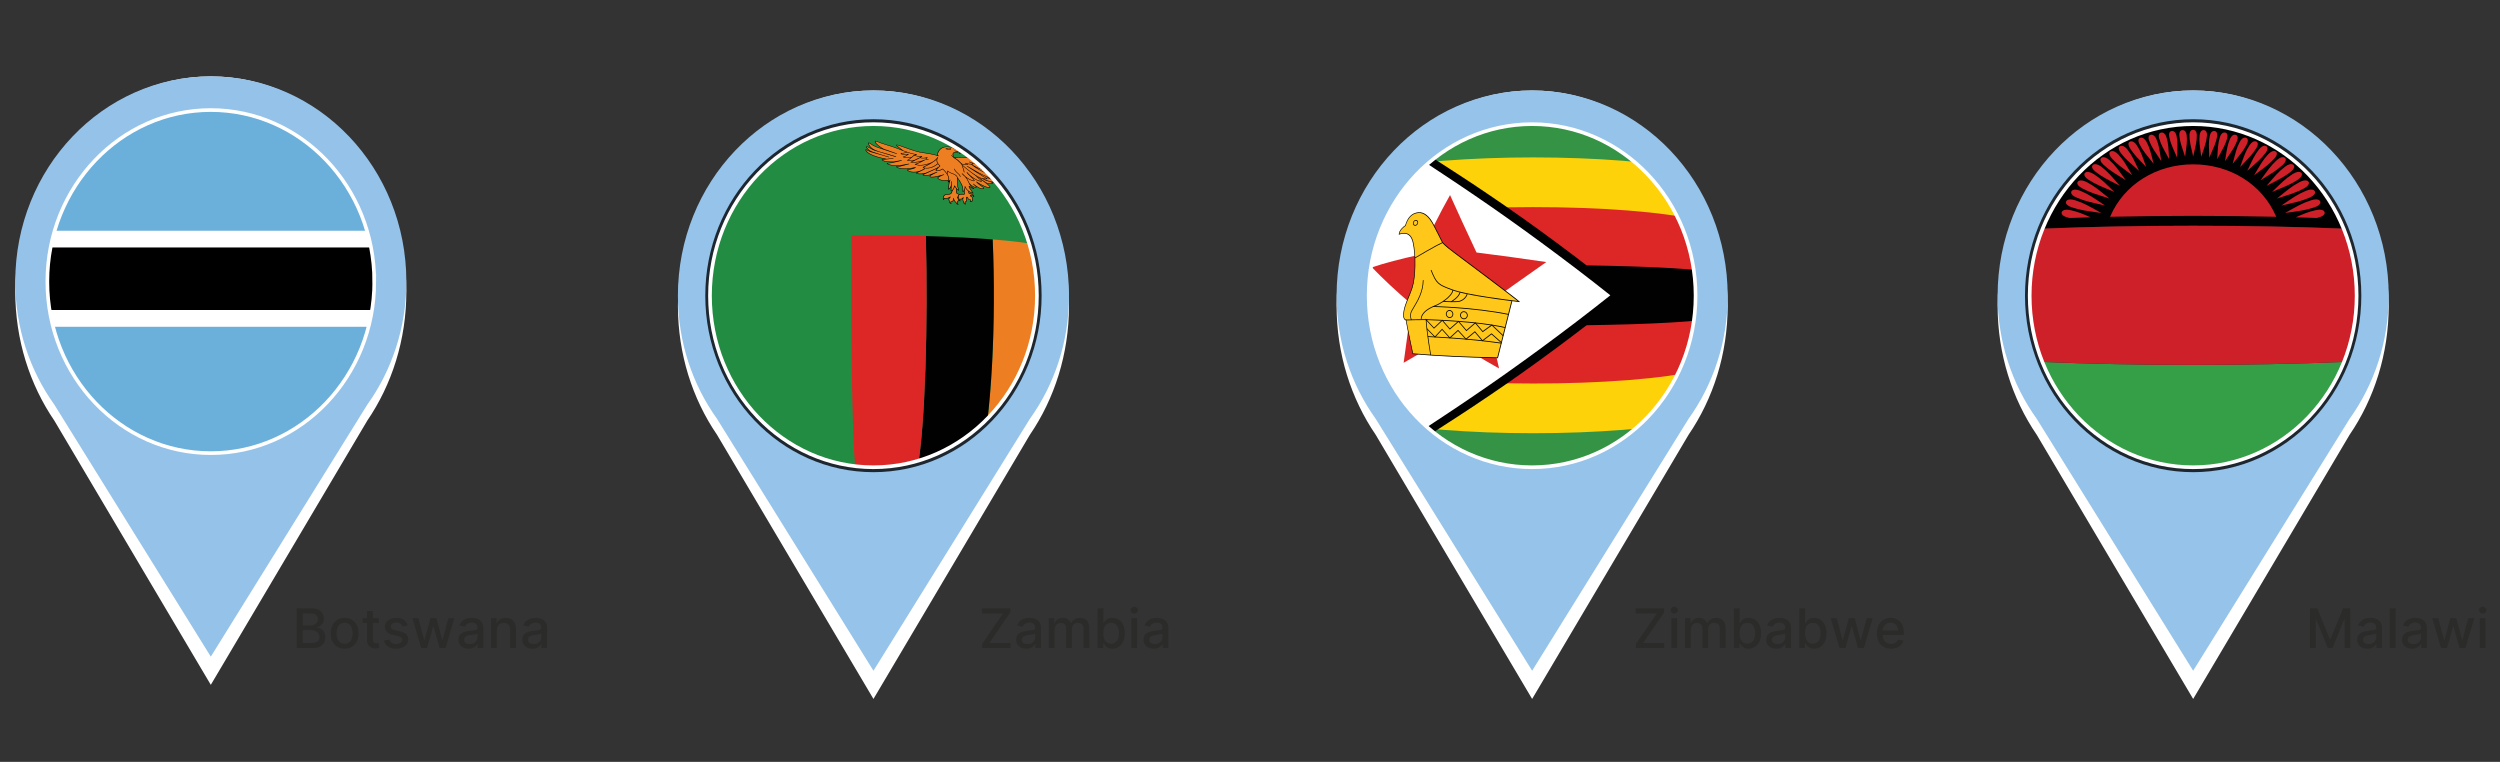
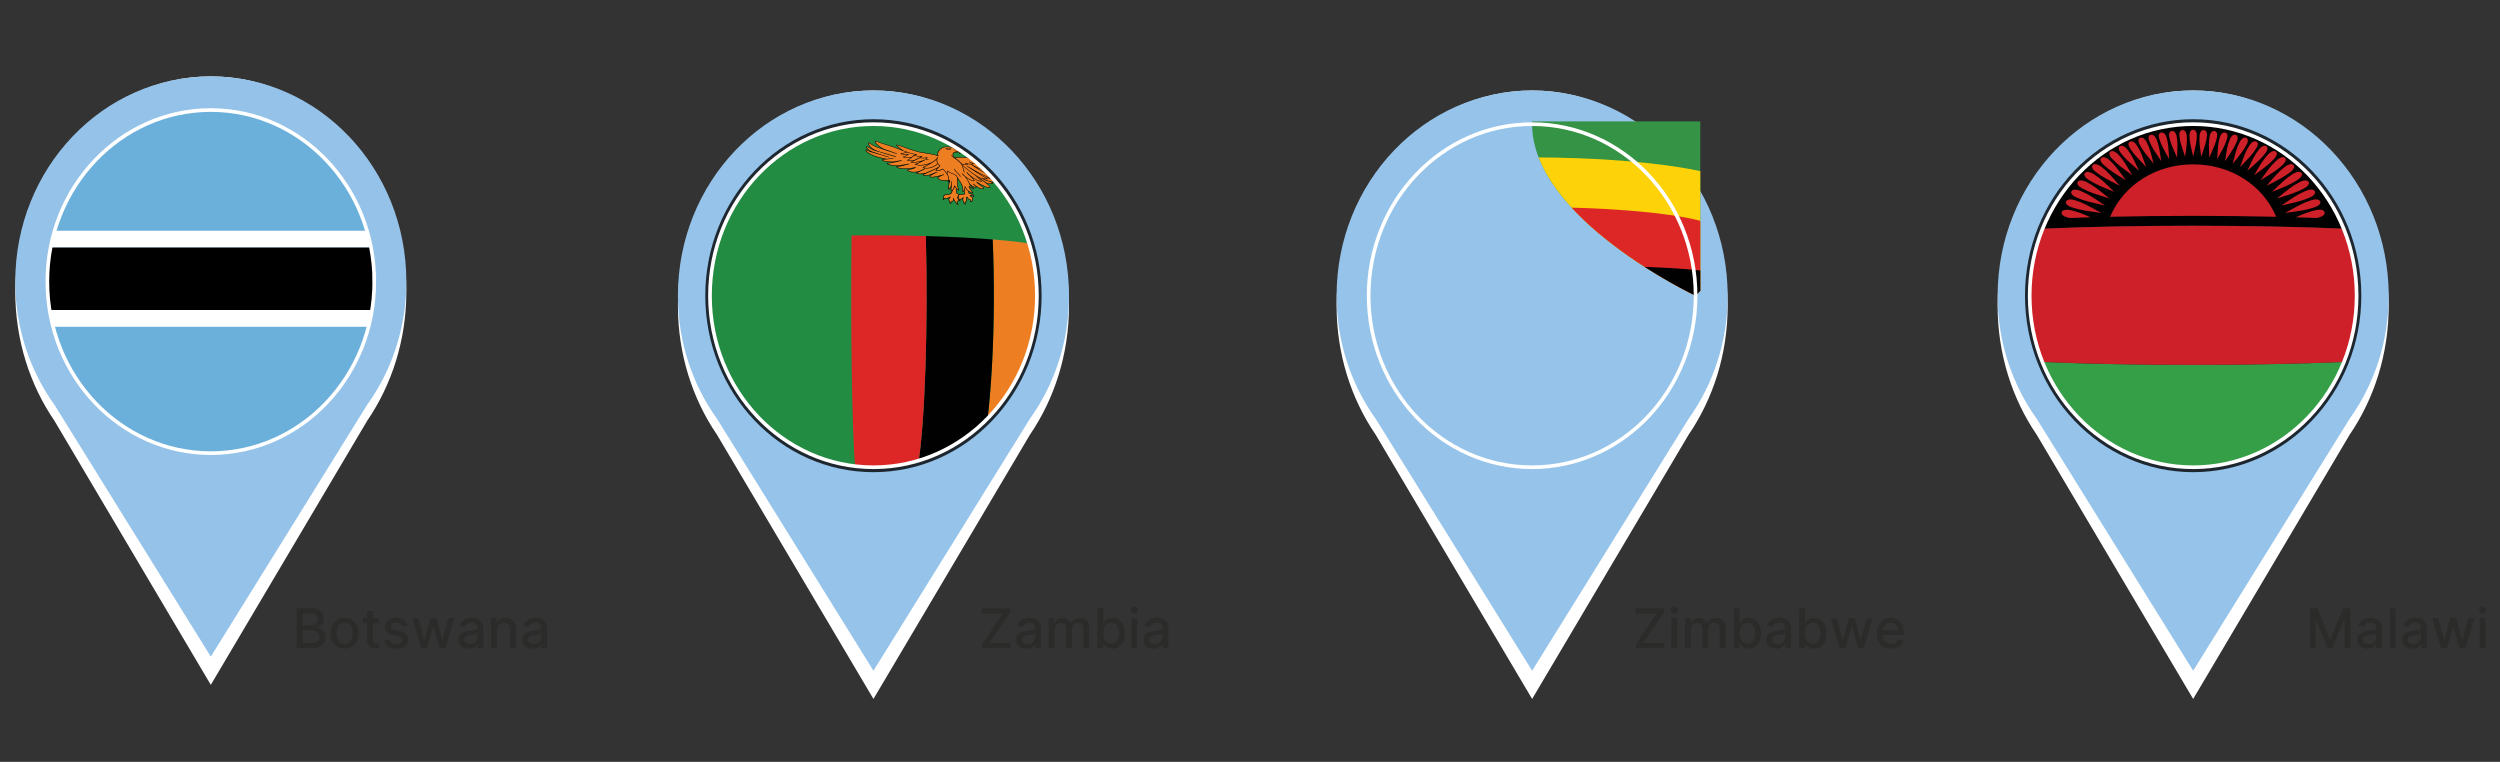
<svg xmlns="http://www.w3.org/2000/svg" id="Layer_1" version="1.1" viewBox="0 0 682.824 208.097">
  <rect x="0" y="0" width="682.824" height="208.097" fill="#333333" stroke="none" />
  <defs>
    <style>
      .st0, .st1 {
        fill: none;
      }

      .st2 {
        fill: #010101;
      }

      .st3, .st4 {
        isolation: isolate;
        opacity: .8;
      }

      .st5 {
        fill: #998679;
        opacity: .8;
      }

      .st6 {
        fill: #c3b89f;
        fill-opacity: 0;
      }

      .st7 {
        fill: #95c3e9;
      }

      .st1 {
        stroke: #fff;
        stroke-miterlimit: 10;
      }

      .st8 {
        fill: #349344;
      }

      .st9 {
        fill: #dd2726;
      }

      .st10 {
        fill: #ce2028;
      }

      .st11 {
        fill: #2b2b2a;
      }

      .st12 {
        fill: #228c43;
      }

      .st13 {
        fill: #ee7e22;
      }

      .st14 {
        fill: #95c2e8;
      }

      .st15 {
        clip-path: url(#clippath-1);
      }

      .st16 {
        clip-path: url(#clippath-2);
      }

      .st17 {
        fill: #ffc71a;
      }

      .st18 {
        fill: #fff;
      }

      .st19 {
        fill: #6bb0db;
      }

      .st20 {
        fill: #359f47;
      }

      .st21 {
        clip-path: url(#clippath);
      }

      .st4 {
        fill: #9b8879;
      }

      .st22 {
        fill: #fed208;
      }
    </style>
    <clipPath id="clippath">
      <path class="st0" d="M283.21,80.763c0,25.877-19.989,46.855-44.646,46.855s-44.646-20.979-44.646-46.855,19.987-46.854,44.646-46.854,44.646,20.977,44.646,46.854Z" />
    </clipPath>
    <clipPath id="clippath-1">
      <path class="st0" d="M643.663,80.763c0,25.877-19.989,46.856-44.646,46.856s-44.647-20.979-44.647-46.856,19.987-46.854,44.647-46.854,44.646,20.977,44.646,46.854Z" />
    </clipPath>
    <clipPath id="clippath-2">
-       <path class="st0" d="M463.114,80.763c0,25.877-19.989,46.855-44.646,46.855s-44.647-20.979-44.647-46.855,19.987-46.854,44.647-46.854,44.646,20.978,44.646,46.854Z" />
+       <path class="st0" d="M463.114,80.763s-44.647-20.979-44.647-46.855,19.987-46.854,44.647-46.854,44.646,20.978,44.646,46.854Z" />
    </clipPath>
  </defs>
  <g>
    <g>
      <path class="st4" d="M288.65,79.003c0,29.027-22.423,52.559-50.084,52.559s-50.086-23.532-50.086-52.559,22.423-52.561,50.086-52.561,50.084,23.533,50.084,52.561Z" />
      <g>
        <path class="st18" d="M291.973,83.488c0-32.46-23.912-58.775-53.409-58.775s-53.409,26.315-53.409,58.775c0,13.236,3.978,25.449,10.689,35.274l19.545,33.007,23.175,39.133,23.174-39.133,19.548-33.01c6.709-9.825,10.687-22.036,10.687-35.271Z" />
        <path class="st7" d="M291.973,80.763c0-30.954-23.912-56.05-53.409-56.05s-53.409,25.096-53.409,56.05c0,12.624,3.978,24.271,10.689,33.641l19.545,31.478,23.175,37.318,23.174-37.318,19.548-31.481c6.709-9.368,10.687-21.015,10.687-33.637h0Z" />
      </g>
    </g>
    <g>
      <path class="st3" d="M284.494,80.763c0,26.62-20.563,48.202-45.93,48.202s-45.931-21.582-45.931-48.202,20.563-48.2,45.931-48.2,45.93,21.58,45.93,48.2Z" />
      <g class="st21">
        <g>
          <path class="st12" d="M192.633,33.158h91.86v95h-91.86V33.158Z" />
          <path class="st13" d="M271.135,65.398c5.429.435,10.041.998,13.359,1.688v61.071h-16.964c3.365-14.84,4.566-40.32,3.605-62.76h0Z" />
          <path class="st2" d="M252.875,64.474c6.584.181,12.83.488,18.259.925.961,22.44-.241,47.92-3.605,62.76h-16.965c2.156-11.821,2.927-40.104,2.311-63.684h0Z" />
          <path class="st9" d="M232.587,64.315c6.782-.074,13.704-.021,20.288.158.616,23.58-.154,51.862-2.311,63.684h-16.964c-.946-11.304-1.284-40.067-1.014-63.843h0Z" />
          <g>
            <path class="st13" d="M273.531,42.971c.026,0,5.181-1.47,5.64-1.862.219.308-1.79,2.707-6.398,3.11,4.196-.391,7.372-2.856,8.118-2.693.101.095.537,2.934-8.913,4.105,6.631-.782,9.892-3.274,9.932-2.964.006.084-.436,2.357-5.912,3.338,1.585-.13,5.556-2.065,5.532-1.571-.014.279-3.231,4.941-11.785,2.177,6.905,2.366,10.187-.77,10.808-.631-.015.072-.586,3.145-8.674,2.253,3.892.125,2.756.357,2.777.35-.006,0-2.061,1.403-5.101-.105,2.335.839,2.552.904,2.626,1.094-.121.215-1.909.328-3.844-.771,1.539.714,2.825.966,2.87,1.18-.017.066-.88.447-1.747.002-.764-.533-9.287-5.452-9.346-5.362,4.558-.708,8.858-1.302,12.937-1.853.161.068.321.137.48.205v-.002Z" />
            <path class="st2" d="M270.123,50.256c-.241-.027-.472-.098-.686-.208-.765-.521-8.943-5.269-9.357-5.37-.03-.017-.049-.046-.048-.074.002-.028.023-.049.054-.054,4.557-.708,8.858-1.301,12.938-1.854.014-.002.027,0,.041.006.152.064.304.129.455.193.404-.106,5.168-1.479,5.602-1.848.026-.021.068-.014.096.019.023.026.049.075.04.151-.033.292-.562.928-1.542,1.546.509-.223.971-.446,1.383-.646.917-.444,1.514-.736,1.795-.663.036.012.091.049.113.17.063.375-.219,1.177-1.466,1.979.67-.283,1.2-.54,1.578-.725.499-.244.677-.329.764-.316.037.005.058.026.07.042.008.012.02.033.023.062.004.021.002.046,0,.069-.002.008-.152.867-1.499,1.767.49-.165.813-.248.968-.223.053.009.093.031.12.067.012.017.027.046.03.083.005.019.006.04.001.061-.037.197-.527.854-1.438,1.501.187-.078.314-.113.398-.087.034.013.068.046.07.106-.038.346-.886,2.417-5.783,2.446.01.015.016.029.019.046.01.047.004.111-.169.147-.112.069-1.212.744-2.908.568.338.142.421.213.465.339.008.02.007.043-.003.059-.082.146-.601.203-1.214.143.152.07.231.136.247.216.002.011.002.025,0,.034-.028.105-.562.311-1.154.243l-.003.005ZM260.331,44.659c1.319.6,8.445,4.795,9.15,5.256.195.101.407.164.628.189.467.055.867-.077.995-.148-.109-.072-.435-.188-.753-.298-.014-.005-.028-.009-.041-.014-.689-.155-1.363-.419-1.999-.781-.039-.021-.059-.066-.046-.101.013-.034.053-.049.092-.03.774.359,1.491.603,1.963.765.2.046.399.081.591.104.681.082,1.076.005,1.181-.057-.067-.079-.281-.173-.989-.436-.519-.116-1.047-.307-1.569-.564-.038-.019-.06-.062-.053-.098.008-.036.045-.054.084-.038.437.154.798.284,1.099.392.167.061.316.116.448.164.18.04.362.071.541.095,1.798.224,2.94-.536,2.955-.544.006-.004.012-.007.019-.008.002,0,.004,0,.006,0-.056-.013-.137-.029-.256-.046-.004,0-.008,0-.012,0-.755-.011-1.588-.061-2.478-.152-.038-.004-.075-.038-.081-.079-.007-.04.019-.071.057-.07,1.188.034,2.01.088,2.479.151,2.858.042,4.3-.538,5.079-1.049.747-.496,1.002-1.021,1.06-1.208-.134.021-.379.138-.679.28-.361.171-.811.385-1.377.59-.71.277-1.479.465-2.294.559-.992.126-2.042.118-3.125-.023-1.044-.137-2.144-.4-3.27-.778-.041-.014-.071-.055-.065-.093.004-.038.04-.058.081-.045,1.144.355,2.247.606,3.282.741h0c1.078.14,2.102.157,3.052.049.782-.1,1.524-.28,2.274-.554,2.089-.812,3.061-2.147,3.108-2.337,0-.003,0-.005-.002-.007-.003-.002-.009-.002-.014-.004-.225-.037-.999.241-1.713.501-.755.384-1.673.699-2.751.949-.402.112-.72.178-.968.197-.036.003-.073-.025-.086-.065-.013-.038.004-.075.038-.082.333-.059.655-.125.959-.195.701-.196,1.555-.508,2.303-.784.149-.055.295-.108.436-.161,1.746-.888,2.102-1.839,2.166-2.069-.114.035-.364.158-.644.295-.622.304-1.655.806-3.051,1.293-1.212.489-2.787.885-4.747,1.195-.454.073-.923.142-1.391.198-.038.005-.08-.024-.094-.064-.014-.039.005-.076.043-.081h0c.48-.061.947-.128,1.387-.198,1.66-.274,3.244-.67,4.733-1.191,2.383-.964,2.737-2.035,2.794-2.337.024-.132.009-.21,0-.238-.257-.038-.892.271-1.689.659-.841.408-1.882.907-3.11,1.32-.985.369-2.081.608-3.272.718-.038.003-.078-.026-.092-.065-.012-.04.007-.074.045-.078,1.061-.103,2.122-.336,3.249-.714,1.996-.749,2.982-1.835,3.113-2.196-.851.47-5.32,1.745-5.545,1.803-.015.002-.032.002-.049-.006-.153-.065-.306-.131-.46-.195-4.014.542-8.246,1.126-12.726,1.82h0Z" />
          </g>
          <g>
            <path class="st13" d="M258.907,53.086c-1.278-.08-1.255.924-1.254.924,0,0-.101.066,0,.561.193-.323.291-.421.291-.421.143.031.748.218,1.629-.366-.79.725-.27,1.052-.27,1.052,0,0-.158.605.494.772-.214-.265-.111-.477-.111-.478,0,.002.894-.03.768-1.009.096.885.645,1.144.645,1.143s.034.494.613.575c-.327-.274-.284-.657-.284-.657,0,0,.715-.439.021-1.312.367-.17.634-.69.634-.69,0,0-.53-.231-.785-.413-.131-.226-.121-1.379-.121-1.377-.144-.506-.29-1.008-.437-1.506-.226.741-.459,1.495-.697,2.26.008-.335.14,1.02-1.138.942h.002Z" />
            <path class="st2" d="M261.718,55.92h-.005c-.532-.075-.659-.468-.687-.609-.106-.066-.363-.257-.526-.665-.149.445-.594.542-.747.562-.015.058-.021.19.101.346.017.016.029.038.03.061.003.044-.032.08-.078.077,0,0,0,0-.002,0-.005,0-.01,0-.016-.002-.216-.056-.374-.161-.474-.313-.127-.197-.116-.415-.101-.514-.052-.049-.128-.14-.153-.276-.026-.151.015-.312.126-.486-.314.139-.623.201-.921.184-.125-.008-.222-.027-.282-.041-.04.048-.126.16-.256.378-.018.028-.051.039-.086.032-.036-.01-.065-.037-.071-.072-.08-.389-.041-.542,0-.606.008-.173.114-1.044,1.332-.967.906.057,1.044-.656,1.065-.851-.003-.008-.003-.016-.003-.025,0-.035.002-.081.029-.104.228-.735.453-1.46.671-2.173.009-.031.042-.05.078-.045.037.006.069.033.08.066.146.497.291.999.436,1.506.003.007.003.014.003.021-.002.419.022,1.137.101,1.316.25.171.742.388.747.391.022.01.041.027.05.05.009.021.01.046,0,.065-.01.021-.245.473-.587.68.199.273.286.534.261.777-.033.311-.243.493-.322.551,0,.088.016.344.244.541.025.016.042.043.044.072.003.045-.031.079-.077.076-.031-.002-.031-.002-.002,0h-.002ZM260.449,54.041c.044.003.082.038.088.08.002.014.003.026.004.038.1.795.58,1.03.585,1.032.032.014.054.045.056.078,0,.014.025.28.298.419-.161-.258-.135-.512-.133-.525,0-.022.013-.041.031-.052.003,0,.259-.163.29-.473.023-.22-.07-.464-.279-.725-.016-.02-.023-.045-.019-.066.003-.024.018-.042.038-.051.262-.121.474-.44.561-.586-.165-.076-.513-.242-.71-.383-.011-.008-.021-.018-.028-.03-.134-.23-.134-1.193-.133-1.41-.117-.41-.234-.816-.353-1.221-.199.649-.401,1.309-.608,1.976-.007.115-.093,1.092-1.223,1.023-1.185-.073-1.176.813-1.175.852,0,.021-.007.04-.022.054-.006.01-.036.067-.016.262.118-.177.181-.238.183-.241.018-.018.045-.025.071-.019.01,0,.022.004.035.008.054.013.145.032.267.04.4.025.827-.114,1.266-.403.034-.022.084-.014.114.021s.03.082,0,.109c-.384.352-.436.59-.411.73.023.13.119.191.119.192.035.02.053.061.043.096,0,.003-.059.242.065.436.04.062.095.112.164.152-.079-.206-.01-.356-.006-.364.011-.024.036-.038.063-.039.032,0,.794-.04.704-.895,0-.012-.003-.023-.005-.036-.004-.044.028-.078.074-.077h.003v-.002Z" />
          </g>
          <g>
            <path class="st13" d="M264.769,50.184c.029.024.986.98,1.814,1.015.292-.208-.724-.822-.736-.939.371.312,1.908,1.571,2.757,1.264.311-.435-.667-.479-1.911-1.855.833.54,2.845,1.787,3.671,1.49.347-.34-2.101-1.784-3.009-2.756-.72-.385-1.448-.764-2.183-1.138-.879.586-1.775,1.185-2.689,1.797.768.369,1.529.744,2.284,1.123h.002Z" />
            <path class="st2" d="M268.188,51.642c-.485-.052-1.053-.363-1.521-.675.026.046.043.09.046.132.004.047-.006.115-.077.166-.011.007-.026.013-.041.011-.022,0-.046-.003-.07-.005q-.016-.001,0,0c-.747-.074-1.559-.802-1.795-1.026-.75-.377-1.508-.749-2.271-1.116-.026-.015-.047-.037-.053-.065-.006-.027.004-.053.025-.066.913-.612,1.81-1.21,2.689-1.796.021-.014.052-.015.08,0,.734.373,1.462.752,2.183,1.137.009.004.019.013.026.02.377.412,1.064.918,1.661,1.373.843.64,1.35,1.053,1.398,1.323.011.065-.004.121-.046.163-.005.006-.012.01-.02.012-.134.049-.3.061-.496.039-.815-.095-2.001-.77-2.737-1.218.428.398.804.645,1.074.821.268.176.444.292.487.446.024.085.005.166-.059.258-.007.009-.017.016-.028.02-.132.048-.284.062-.454.045h0ZM265.84,50.184c.018.002.037.009.052.021.232.195,1.417,1.189,2.282,1.281.141.015.268.005.376-.031.032-.049.043-.09.034-.123-.024-.084-.191-.196-.405-.336-.366-.239-.92-.601-1.539-1.286-.027-.03-.032-.072-.01-.099.021-.025.063-.027.097-.005.351.225,2.122,1.386,3.163,1.509.168.02.31.01.424-.027.007-.011.009-.022.006-.038-.037-.213-.684-.721-1.324-1.203-.6-.455-1.288-.966-1.681-1.39-.701-.374-1.409-.743-2.122-1.106-.836.557-1.687,1.125-2.553,1.706.723.35,1.441.703,2.153,1.061.008.003.016.009.022.016.003.003.007.006.011.01.22.209.992.906,1.684.974h0c.012,0,.024.003.036.004.012-.015.013-.027.012-.037-.01-.124-.313-.374-.495-.521-.204-.166-.287-.236-.293-.31-.003-.029.012-.055.038-.065.009-.003.021-.005.032-.003v-.002Z" />
          </g>
          <g>
            <path class="st13" d="M260.733,43.114c-.01.006.963-.411,4.853.141.427.077,2.521-.387,3.171-.511,1.082-.07,4.382-.356,5.19-.858.622.005-.041,1.021-.81,1.189-.796.248-3.825.86-5.003.624,1.369.157.751,1.031-1.623.358,1.176.624.773.675.774.674.004,0-1.949-.098-2.525-.508,1.384.527.853.635.854.634.002,0-1.342-.012-2.009-.301,1.005.32.523.433.523.433,0,0-.778.042-1.468-.206-.688-.255-1.875-1.672-1.928-1.669h.001Z" />
            <path class="st2" d="M263.617,45.047c-.364-.03-.692-.097-.974-.198-.543-.198-1.355-1.072-1.747-1.479-.083-.087-.168-.177-.196-.199-.019-.011-.036-.027-.043-.046-.013-.029,0-.061.029-.073.022-.009.65-.263,2.892-.093.607.048,1.281.123,2.003.228.014.003.025.004.039.005.406.034,1.819-.255,2.646-.424.186-.037.344-.07.459-.092h.01c1.118-.072,4.373-.358,5.164-.851.009-.005.021-.008.032-.008.241.002.308.144.324.201.093.328-.471.993-1.086,1.127-.72.224-2.988.688-4.388.679.119.082.143.166.146.212.016.224-.398.405-1.231.325-.226-.023-.47-.061-.727-.119.399.248.46.369.46.448s-.074.108-.117.113h-.013s-.204-.011-.492-.038c-.316-.029-.733-.078-1.122-.155.07.061.105.117.108.172.006.113-.131.144-.146.146-.005.002-.009,0-.015,0-.003,0-.312-.003-.701-.037-.238-.02-.455-.048-.647-.081.023.03.036.057.04.088.013.115-.142.156-.16.159-.004,0-.009.003-.014.002-.009,0-.224.012-.531-.013h-.002ZM260.872,43.149c.035.035.08.082.141.145.38.396,1.17,1.243,1.665,1.423.266.096.577.158.923.186.263.021.46.015.5.014.03-.009.061-.026.065-.037h0s-.029-.057-.3-.163c-.105-.029-.201-.062-.283-.099-.04-.018-.064-.058-.054-.091.009-.034.048-.051.089-.037.103.031.196.064.276.095.264.074.608.128,1.019.164.344.03.626.037.678.036.024-.007.047-.02.046-.028,0,0-.013-.076-.357-.243-.252-.071-.435-.149-.56-.239-.033-.023-.047-.062-.033-.091.014-.028.052-.039.09-.024.211.078.391.155.535.225.462.128,1.058.199,1.476.239.25.022.433.035.475.037.005,0,.011-.005.013-.006-.002-.002-.016-.129-.791-.538-.036-.02-.057-.058-.048-.09s.044-.046.082-.036c.422.118.812.194,1.159.229.786.076,1.105-.1,1.099-.207-.004-.061-.138-.154-.424-.212-.078-.009-.15-.019-.216-.034-.04-.008-.074-.043-.077-.08,0-.037.027-.062.067-.058,0,0,0,0,.002,0,.076.008.148.019.215.032.008,0,.017.002.025.002,1.292.122,3.946-.412,4.734-.656.598-.132,1.076-.767,1.014-.983-.005-.019-.015-.056-.109-.066-.008,0-.016,0-.026-.002-.832.498-4.073.783-5.197.856-.113.021-.27.054-.453.091-.89.181-2.261.463-2.691.427-.02-.002-.038-.004-.053-.007-.715-.104-1.387-.181-1.99-.228-1.727-.133-2.484-.004-2.725.054h0Z" />
          </g>
          <g>
            <path class="st13" d="M263.113,50.528c.119.777.235,1.566.348,2.363,0,0-.069.116-.131.183-.058.066-1.907-.406-1.564.87.038.517.059.653.47.974-.128-.352-.11-.587-.11-.587,0,0,.537.315.978-.41-.284.728-.027,1.019.055,1.044.089.141-.082.74.597.783-.276-.25-.175-.574-.176-.574,0,0,.705-.053.367-1.246.24-.215.358.02.358.02,0,0,.133.706.736.614.29.168-.004.522-.005.523,0,0,.446.048.552-.292.106-.341.212-.952-.541-1.273-.109-.252.267-.24.267-.239,0,0,.476.184.626.411.149.226.043-.555-.539-.687-.711-.083-.769-.218-.77-.248-.002-.034-.27-1.727-.371-2.201-.38-.011-.762-.02-1.147-.028Z" />
            <path class="st2" d="M263.743,55.828c-.57-.044-.61-.465-.63-.691-.004-.04-.008-.089-.016-.119-.045-.03-.089-.082-.123-.145-.062-.116-.111-.303-.063-.583-.278.236-.553.202-.701.157.006.094.029.248.098.438.006.012.01.025.011.038.003.044-.031.078-.076.074h0c-.018,0-.036-.008-.05-.02-.436-.34-.468-.509-.507-1.032-.079-.299-.05-.533.086-.699.251-.308.804-.302,1.194-.271.056.005.107.01.152.013.036.005.068.007.096.009.038.003.057.003.068.004.038-.045.079-.106.098-.137-.112-.789-.226-1.569-.344-2.338-.007-.043.023-.077.068-.074.384.008.767.018,1.146.027.042,0,.082.034.09.074.096.454.349,2.032.371,2.197.018.02.142.112.687.177.003,0,.006,0,.009.002.469.106.671.597.673.773.002.112-.074.111-.089.11-.061-.006-.1-.064-.112-.084-.104-.158-.43-.313-.565-.368-.059,0-.168.016-.198.064-.002.005-.009.017-.005.042.252.114.43.273.533.47.126.245.135.535.023.892-.115.369-.566.342-.618.338-.03-.002-.063-.023-.078-.053-.015-.029-.015-.064.004-.086.038-.046.141-.202.111-.312-.004-.018-.016-.045-.05-.071-.05.006-.098.007-.143.003-.418-.035-.613-.454-.661-.683-.01-.015-.035-.046-.073-.048-.034-.003-.075.014-.12.048.123.458.107.809-.043,1.04-.111.167-.266.224-.345.241-.014.083-.024.282.155.445.027.024.038.061.029.091s-.037.05-.07.047h-.022ZM263.097,53.842c.013,0,.026.005.039.013.038.023.058.069.043.105-.18.463-.126.72-.078.828.031.067.064.098.074.103.021.006.038.02.049.039.035.055.041.126.05.218.018.191.037.408.294.488-.142-.244-.07-.483-.066-.496.009-.026.031-.044.06-.046.006,0,.179-.019.294-.195.129-.2.134-.532.012-.961-.008-.027,0-.056.018-.073.087-.078.173-.113.257-.106.122.011.203.106.23.163.004.008.007.016.009.024.004.02.103.511.495.544.043.003.091.002.138-.007.018-.002.038,0,.055.012.085.05.143.121.165.205.028.106-.004.217-.045.3.119-.02.27-.074.321-.24.099-.315.095-.565-.009-.767-.086-.166-.246-.3-.476-.397-.023-.01-.042-.029-.052-.052-.045-.105-.024-.176,0-.216.079-.129.304-.125.329-.124.009,0,.018.002.027.006.041.017.349.138.55.313-.02-.05-.05-.105-.089-.161-.07-.101-.195-.23-.392-.276-.556-.066-.836-.174-.849-.333-.005-.056-.246-1.575-.354-2.119-.33-.009-.661-.017-.994-.025.115.752.228,1.515.337,2.286.002.017,0,.033-.008.046-.002.005-.074.123-.14.192-.038.041-.11.03-.266.016-.045-.005-.096-.009-.151-.014-.357-.028-.861-.035-1.072.224-.107.131-.128.325-.059.577,0,.005.003.01.003.016.029.399.046.552.238.74-.053-.227-.043-.37-.043-.377.002-.026.018-.048.04-.057.023-.011.051-.008.075.006,0,0,.081.046.2.055.175.013.436-.055.674-.444.014-.022.038-.034.065-.031l.002-.002Z" />
          </g>
          <g>
            <path class="st13" d="M265.769,52.742c.002-.111-1.348-1.707-1.058-1.866.315.083.882.802,1.269.621-.148-.273-.497-.16-.975-.865-.488-.788-.652-1.916-2.249-3.219,1.093,1.326,3.296,2.286,3.343,1.92.057-.373-2.052-1.943-1.993-2.259.471.705,2.606,2.437,3.996,2.462.068-.292-1.251-1.025-1.642-1.61-.963-.644-3.671-2.67-3.776-3.071-1.045-1.159-1.662-1.509-1.943-1.65-.116-.103-.153-.197-.181-.255-.706-1.087.004-1.36.435-1.384.358-.008.468.04.713-.039-.319-.112-.639-.219-.96-.329.435.25,1.429.116,1.299.757.428-.101,1.255-.918-1.253-1.265-.914-.726-4.283-1.353-4.787,1.69.073.048.113.085.345.221-1.124-.459-4.096-.884-5.177-1.042-2.944-.719-6.024-2.137-6.295-1.967-.383.097,1.828,1.513,1.725,1.553-1.905-.806-3.615-1.344-5.194-1.818-1.11-.287-2.211-.911-2.331-.792-.408.528,1.785,1.98,2.207,2.168.406.159,3.671,1.26,3.629,1.283-4.929-1.646-5.7-1.855-5.952-2.044-.428-.07-1.45-1-1.734-.935-.156.093.125,1.568,2.455,2.289.369.179,5.023,1.416,4.99,1.526-.023,0-5.342-1.631-5.53-1.663-1.017-.285-2.24-1.227-2.469-1.117-.222.093.549,1.121,1.578,1.461.534.164,2.606.894,4.497,1.398.116.025-3.39-.992-5.042-1.467-.752-.293-1.098-.65-1.213-.572-.164.08.219,1.61,5.655,2.6.146.044,1.894-.282,1.807-.236-.019.011-1.738.262-1.906.253-.15-.019-1.096.073-1.113.109-.057.114.358.71,3.158.626.361-.014,2.274-.482,2.115-.375-.074.049-2.609.623-2.81.637-.169.016-1.071.075-1.103.148-.038.098.684.542,2.2.639,1.349.073,3.84-.53,3.787-.485-.044.037-2.4.6-2.466.641-.084.036-.963.055-.992.105-.08.131,1.338,1.104,5.215.204-.365.398-2.265.626-2.26.702-.006.055.441.393,1.12.531.338.07.796.072,1.212.036.745-.092,1.52-.301,2.458-.979.145.224-2.401,1.169-2.28,1.279.599.44,2.458.042,2.573-.006.135-.061,3.462-1.443,3.418-1.609.1.211-4.267,1.955-4.238,2.06.323.388,1.856.062,1.925.031.076-.034,1.906-.765,1.951-.783.057-.026-2.137.961-1.927,1.147-.034.717,3.532-.317,3.785-.441.139-.07-1.681.576-1.662.943.683.889,2.608.738,2.885.568.141-.085-.122.63-.023.57.036-.011.386-.371.508-.638-.025.236-.202.602-.29,1.034s-.083.93-.213,1.457c-.02.235,1.161-.395.84-2.035.181.847-.185,2.433-.051,2.53.273.186.909-.746.923-1.391.238.343.735,1.068,1.125,1.258-.082-.507-.033-.48-.243-.985.042-.644-.023-1.536-.095-2.519,1.176,1.743,1.643,2.506,1.471,3.81.312.134.704-.866.617-1.394.519,1.5,2.177,1.88,2.196,1.837h.001Z" />
            <path class="st2" d="M265.746,52.822c-.229-.02-1.497-.4-2.095-1.545-.044.367-.202.79-.391.991-.106.113-.221.147-.328.101-.038-.017-.063-.058-.058-.094.156-1.183-.205-1.883-1.29-3.508.063.877.114,1.652.077,2.239.157.375.168.464.2.694.009.072.02.16.039.275.002.008.004.015.005.021.003.043-.03.075-.075.072h-.002c-.01,0-.022-.004-.032-.009-.355-.172-.773-.732-1.039-1.11-.107.584-.587,1.298-.908,1.276-.042-.002-.082-.017-.118-.041-.094-.064-.088-.209-.02-.841.006-.066.015-.136.022-.208-.22.419-.542.628-.699.617-.039-.002-.076-.018-.1-.045-.015-.016-.038-.048-.034-.098,0-.003,0-.007.002-.011.073-.293.102-.578.131-.852.023-.212.043-.412.081-.602.04-.196.099-.377.152-.54-.099.115-.192.208-.236.234h0c-.016.011-.036.016-.056.015-.026-.002-.058-.017-.074-.037-.043-.051-.032-.113.015-.32.012-.052.028-.126.038-.184-.217.07-.651.118-1.124.089-.476-.029-1.347-.163-1.78-.729-.01-.013-.015-.028-.016-.042-.01-.152.204-.327.502-.494-.702.174-1.564.348-2.092.321-.222-.011-.372-.058-.457-.141-.049-.048-.074-.105-.077-.168-.011-.02-.016-.04-.016-.062.006-.079.141-.201.402-.364-.156.062-.265.107-.281.114-.062.027-.808.187-1.376.162-.333-.015-.549-.087-.66-.222-.002-.003-.003-.005-.005-.008-.043-.065-.057-.088.391-.297-.358.06-.836.114-1.264.098-.392-.014-.682-.09-.861-.222-.028-.023-.04-.049-.038-.076.005-.062.078-.118.431-.288-.175.036-.341.062-.499.08-.238.022-.479.03-.698.022-.207-.007-.391-.026-.547-.058-.618-.127-1.176-.459-1.192-.603h0c-.008-.083.065-.099.541-.194.377-.077.922-.188,1.309-.326-.97.193-1.861.284-2.643.265-1.409-.035-2.016-.414-2.128-.56-.046-.058-.041-.099-.026-.123.032-.057.108-.07.626-.104.154-.011.366-.024.405-.035h0c.043-.019.182-.055.615-.166-.661.1-1.37.177-1.9.146-1.376-.089-2.11-.458-2.249-.623-.034-.04-.043-.077-.031-.11.031-.07.146-.112,1.048-.184.056-.004.098-.008.124-.01.05-.003.291-.051.609-.12-.216.005-.425.007-.624.004-1.829-.024-2.331-.385-2.461-.54-.059-.069-.079-.138-.053-.188.017-.038.027-.061.514-.11.076-.008.16-.017.244-.024-1.761-.352-3.127-.795-4.063-1.32-.783-.439-1.112-.861-1.163-1.113-.023-.113.017-.161.057-.184.024-.016.056-.023.089-.023.093,0,.19.058.371.164.195.116.465.278.838.424.033.01.065.02.099.029-.731-.372-1.27-1.021-1.287-1.279-.006-.083.039-.121.08-.138.023-.011.054-.017.087-.017.159,0,.406.131.872.391.235.131.5.279.772.413-.752-.48-1.13-1.049-1.232-1.479-.028-.123-.044-.278.041-.334.009-.005.02-.011.033-.013.18-.037.459.137.926.452.309.209.663.45.847.479.015.003.029.007.041.016.147.106.555.257,1.966.719-.724-.44-2.362-1.604-1.978-2.108,0-.002.003-.004.006-.007.017-.018.052-.039.117-.038.129,0,.349.087.76.256.439.181.988.41,1.545.552,1.549.465,3.092.953,4.807,1.655-.068-.052-.142-.107-.212-.159-.896-.661-1.309-.988-1.276-1.15.009-.035.037-.062.081-.078.03-.015.067-.022.115-.02.244.004.826.207,1.712.525,1.216.435,2.895,1.059,4.523,1.451.129.021.284.043.459.068,1.142.166,3.13.476,4.282.822,0-.008-.003-.017-.002-.024.372-2.261,2.225-2.354,3.01-2.325.728.039,1.478.274,1.885.594,1.077.15,1.668.407,1.771.759.091.315-.279.575-.512.63-.026.006-.058,0-.082-.02-.023-.019-.036-.045-.031-.068.024-.119.008-.209-.05-.276-.032-.038-.078-.069-.133-.096-.005.014-.018.025-.035.031-.179.057-.295.053-.456.046-.078-.003-.166-.008-.281-.004-.105.005-.469.042-.614.307-.124.229-.046.558.23.986.002.003.004.006.005.01.002.004.004.009.006.013.024.054.058.125.144.205.539.272,1.2.821,1.959,1.665.009.011.015.022.019.035.088.332,2.644,2.291,3.732,3.015.011.007.022.017.029.029.177.269.578.579.928.857.449.354.771.613.726.813-.007.028-.03.046-.06.046-.057-.002-.116-.005-.175-.011-.748-.079-1.686-.597-2.471-1.165.463.446.728.746.704.92-.01.069-.064.147-.273.128-.377-.036-1.16-.381-1.92-.896.35.482.555.921.738,1.321.115.249.223.486.351.692.271.401.492.519.669.612.121.062.234.123.306.258.02.039.01.081-.024.098-.062.028-.132.039-.207.032-.238-.021-.496-.223-.723-.398-.127-.1-.25-.193-.343-.236-.018.202.511.92.793,1.309.254.351.304.426.304.48,0,.012-.002.024-.007.033-.022.041-.072.036-.093.034l-.002.005ZM263.566,50.828c.035.003.07.028.083.064.412,1.194,1.585,1.66,1.983,1.754-.054-.079-.136-.19-.21-.294-.468-.645-.858-1.192-.828-1.434.006-.05.031-.089.071-.112.015-.009.035-.01.056-.005.132.035.283.151.457.286.207.16.439.343.626.359.017,0,.034.003.049,0-.038-.034-.091-.062-.163-.101-.188-.1-.444-.234-.747-.682-.136-.221-.246-.462-.363-.718-.228-.497-.489-1.056-1.026-1.675-.34-.268-.628-.546-.856-.823-.027-.031-.026-.073.002-.096.027-.023.072-.02.105.008.321.261.608.535.853.816.889.693,1.865,1.12,2.231,1.154.09.009.131-.007.134-.024.021-.145-.561-.699-.989-1.098-.645-.603-1.042-.974-1.004-1.163.006-.027.03-.047.061-.047.032,0,.063.018.082.045.47.706,2.434,2.261,3.755,2.404.03.004.061.007.091.007-.063-.132-.395-.396-.647-.595-.356-.281-.761-.598-.962-.89-.869-.587-3.6-2.597-3.796-3.095-.743-.826-1.384-1.359-1.902-1.616-.008-.005-.016-.01-.023-.016-.122-.109-.168-.211-.196-.27,0-.003-.002-.006-.003-.008-.302-.469-.383-.837-.238-1.102.173-.317.599-.361.725-.367.122-.002.214,0,.294.005.071.002.129.005.186,0-.081-.028-.162-.056-.244-.083-.037-.012-.073-.024-.109-.037-.12-.027-.27-.066-.391-.136-.036-.021-.052-.057-.038-.085.013-.029.054-.04.092-.026.12.041.24.082.361.123.06.013.122.026.184.038.285.057.578.115.729.293.061.072.094.154.096.251.181-.088.353-.27.302-.449-.046-.159-.317-.457-1.642-.64-.02-.003-.038-.011-.053-.023-.299-.244-.983-.524-1.789-.567-.742-.028-2.489.061-2.86,2.196.005.003.01.007.015.011.051.036.117.08.282.177.038.021.052.06.035.09-.017.028-.059.039-.1.023-.979-.398-3.388-.779-4.691-.968-.179-.026-.335-.049-.464-.069-.004,0-.006,0-.011-.002-1.645-.395-3.334-1.025-4.558-1.466-.805-.29-1.436-.512-1.644-.515-.02,0-.027.002-.027,0-.004.004-.008.004-.013.007-.007.131.85.753,1.225,1.03.514.38.56.423.548.479-.005.021-.027.042-.054.049-.021.006-.047.003-.068-.005-1.868-.791-3.525-1.318-5.186-1.819-.567-.144-1.125-.378-1.57-.561-.292-.121-.568-.234-.669-.241-.306.483,1.753,1.876,2.184,2.07.206.084,1.172.409,2.032.707,1.038.359,1.421.497,1.56.56.009.003.018.006.026.009v.003c.056.029.056.041.056.061,0,.026-.021.05-.053.059-.02.006-.041.004-.061-.002-4.766-1.594-5.674-1.849-5.962-2.048-.228-.047-.558-.273-.902-.506-.27-.183-.597-.401-.74-.426-.015.061-.004.235.115.484.161.337.708,1.193,2.319,1.687.007.002.01.004.016.007.031.016.119.05.366.127.192.057.384.114.577.172.45.13,1.016.289,1.564.445,2.164.622,2.47.736,2.511.804.012.018.014.039.007.057-.012.025-.043.041-.078.041-.04.009-.378-.115-4.062-1.227-.239-.07-.43-.126-.579-.173-.454-.135-.867-.256-.919-.27-.546-.151-1.146-.49-1.624-.758-.324-.182-.656-.366-.77-.367-.005.016-.003.057.036.136.168.351.794.974,1.528,1.213.108.033.283.091.504.165.451.149,1.132.377,1.888.614.636.185,1.218.355,1.607.47.121.035.242.07.363.106.048.015.082.024.111.035.004,0,.01.003.016.004h0c.064.023.07.037.064.077-.007.031-.042.055-.083.055-.009,0-.022-.003-.029-.005-.616-.164-1.328-.373-2.108-.62-1.321-.383-2.307-.665-2.938-.85-.004-.002-.006,0-.009-.003-.391-.152-.667-.318-.87-.439-.095-.057-.2-.12-.251-.136-.002.034.007.126.106.273.275.415,1.352,1.449,5.51,2.205.004,0,.008,0,.013.003,0,0,.004-.002.012,0,.016,0,.034,0,.055-.002.126-.014.311-.037.547-.068.189-.028.395-.062.58-.091.379-.061.527-.083.577-.082.05,0,.08.027.089.05.012.028-.003.064-.034.078-.047.025-1.166.177-1.178.18-.268.04-.452.062-.561.069-.134.015-.182.018-.205.017-.005,0-.011,0-.015,0-.016,0-.026-.003-.041-.002-.215-.002-.81.057-.979.09.008.017.025.043.06.074.139.126.643.419,2.284.441.227.003.468,0,.72-.006.165-.005.712-.121,1.192-.222.508-.106.822-.17.916-.168.068.003.092.036.1.052.006.012.02.052-.03.087-.115.076-2.705.64-2.858.651-.021.002-.065.007-.122.01-.472.038-.77.071-.882.099.136.126.802.454,2.095.538.05.003.102.004.155.005,1.031.018,2.606-.3,3.272-.432.265-.052.319-.062.349-.061.035,0,.071.02.085.047.014.026.009.058-.013.076-.032.028-.1.048-1.416.376-.47.118-1.006.254-1.067.277-.002,0-.004,0-.005.002-.047.02-.163.028-.462.048-.148.01-.354.024-.459.038.138.132.745.433,1.957.463.904.023,1.956-.105,3.115-.373.036-.009.076.005.097.032.023.025.023.06,0,.085-.262.286-1.197.474-1.819.602-.147.029-.298.061-.382.083.123.102.484.322,1.008.431.143.028.316.048.511.054.211.007.442,0,.671-.021.68-.083,1.448-.263,2.416-.962.02-.014.046-.018.072-.012.026.007.049.021.061.043.097.168-.245.355-1.425.895-.309.142-.686.315-.814.398.148.082.378.129.684.142.755.029,1.664-.175,1.73-.201,1.145-.48,3.253-1.394,3.379-1.563.005-.028.03-.05.065-.052.041-.002.084.024.096.061.002.006.002.011.003.017,0,.015,0,.03-.013.052-.095.16-.654.436-2.825,1.391-.574.253-1.173.518-1.359.62.091.058.248.094.459.103.541.022,1.241-.127,1.299-.149.037-.016.56-.226,1.061-.427.427-.171.866-.345.888-.354.043-.02.107.008.124.052.018.047-.013.069-.034.081h0s-.002,0-.004,0c-.003.002-.006.004-.009.005-1.215.554-1.83.93-1.887,1.046.007.013.012.027.012.042-.003.043.013.065.025.077.028.027.106.073.329.084.809.037,2.44-.407,2.992-.575.31-.122.341-.12.354-.119.038.002.074.027.085.06.005.013.017.058-.036.086-.061.03-.232.084-.33.114-.851.334-1.264.617-1.294.749.392.483,1.179.6,1.614.627.556.034,1.022-.042,1.132-.109.051-.031.11-.019.146.023.05.057.036.146-.019.387,0,.006-.002.012-.003.017.116-.125.266-.313.337-.467.015-.032.056-.046.096-.032.04.015.066.054.062.089-.013.123-.063.274-.122.448-.059.176-.126.377-.169.592-.037.185-.058.381-.08.591-.026.255-.054.521-.117.797.195-.079.658-.505.71-1.304.004-.223-.005-.409-.028-.567-.005-.038-.012-.076-.02-.117-.009-.041.02-.076.065-.077.044-.002.087.03.096.072.009.04.016.081.022.124.031.206.041.406.029.597-.006.36-.048.753-.081,1.071-.03.278-.063.594-.045.685h.006c.227.015.765-.769.778-1.349,0-.033.024-.059.058-.063.034-.005.071.012.091.041.19.275.606.884.955,1.144-.007-.056-.015-.102-.02-.145-.031-.232-.039-.301-.194-.67-.005-.013-.007-.024-.006-.036.039-.59-.013-1.388-.079-2.288-.005-.074-.011-.149-.016-.222-.002-.034.019-.061.054-.066.034-.006.073.012.093.042,1.118,1.657,1.637,2.462,1.497,3.764.027-.015.057-.036.087-.069.234-.246.416-.89.359-1.247-.007-.04.018-.073.059-.076.005,0,.009,0,.013,0l-.004-.004Z" />
          </g>
          <g>
            <path class="st13" d="M247.657,41.542s-.688.368-1.583.327c.26.647,2.082.198,2.079.199,0-.002-.844.693-1.481.799.398.242,2.012.204,2.274.096.265-.11.707-.551.707-.55.006-.008-1.558,1.359-1.806,1.35-.021.166,1.759.158,2.107-.08.35-.239,1.242-.574,1.242-.573.008-.007-2.328,1.182-2.449,1.186.93.209,2.734-.13,3.839-.621-1.641.798-1.798.959-2.66,1.221.791.166,1.244.579,3.809-.189,1.46-.485,2.195-1.422,2.195-1.421-.819.894-2.209,1.644-3.801,2.4-.093.153,1.849.825,3.994-.958" />
            <path class="st2" d="M253.005,46.006c-.466-.02-.779-.134-.876-.198-.113-.074-.087-.141-.077-.159.007-.012.017-.02.029-.026.568-.27,1.131-.549,1.66-.841-2.144.64-2.821.459-3.46.276-.123-.034-.241-.067-.368-.094-.037-.007-.067-.033-.072-.065-.005-.03.015-.06.048-.069.596-.182.845-.309,1.504-.644.04-.021.084-.044.128-.066-.973.263-2.095.401-2.791.244-.043-.01-.071-.044-.068-.078.002-.031.031-.055.067-.058.063-.017.35-.151.722-.333-.587.079-1.407.064-1.606-.031-.084-.039-.087-.092-.084-.112.004-.035.041-.059.085-.056.094-.01.458-.274.893-.62-.554.067-1.755.066-2.115-.155-.026-.017-.041-.043-.036-.068.006-.025.03-.045.062-.05.405-.065.913-.393,1.204-.602-.414.074-1.126.159-1.546-.022-.158-.067-.262-.166-.313-.291-.007-.021-.003-.042.012-.058.016-.016.041-.025.067-.024.858.039,1.528-.314,1.533-.316.037-.02.088-.011.117.019.028.029.022.07-.014.089-.028.015-.656.346-1.506.342.041.05.1.091.175.124.545.232,1.733-.054,1.743-.057.036-.009.077.003.1.03.022.026.019.059-.005.08-.031.025-.706.576-1.319.768.542.143,1.779.113,2.005.019.047-.02.102-.052.158-.09.176-.144.356-.298.527-.447.03-.025.081-.025.117,0,.035.025.041.065.016.092-.015.014-.278.276-.526.448-.407.339-.892.725-1.172.867.383.064,1.594.048,1.875-.143.353-.243,1.221-.57,1.257-.582.038-.015.087-.002.111.031.024.032.016.071-.02.089-1.108.56-1.865.936-2.235,1.101.911.096,2.48-.189,3.531-.654.038-.018.089-.004.115.029s.017.074-.019.092c-.496.24-.854.422-1.144.569-.578.295-.846.431-1.3.584.043.012.087.023.129.036.611.174,1.264.347,3.378-.285.501-.166.917-.391,1.246-.608.351-.252.662-.515.917-.793.024-.026.074-.029.112-.004.037.023.048.065.026.094-.02.025-.346.432-.986.848-.79.561-1.77,1.063-2.765,1.538.07.037.218.092.456.124.499.074,1.847.087,3.355-1.163.031-.025.083-.022.117.008.035.03.038.074.007.1-1.252,1.04-2.421,1.26-3.179,1.224l-.002-.003Z" />
          </g>
          <g>
            <path class="st13" d="M260.655,46.153s.219.604.88,1.115c.661.508.751.97.751.97" />
            <path class="st2" d="M262.294,48.313c-.041-.003-.079-.036-.086-.074-.002-.003-.097-.44-.718-.918-.677-.523-.901-1.132-.911-1.158-.013-.039.009-.076.052-.081.042-.006.088.02.102.06.002.005.217.588.847,1.072.681.525.782,1.003.786,1.023.008.041-.02.075-.063.075-.003,0-.005,0-.008,0h0Z" />
          </g>
          <g>
            <path class="st13" d="M259.911,42.399s.277.507.941.874c.68.36,1.76,1.474,1.856,1.67.103.224.655,1.902.643,2.087" />
            <path class="st2" d="M263.358,47.103s-.008,0-.012-.002c-.043-.009-.078-.05-.075-.089.01-.162-.528-1.815-.637-2.056-.09-.183-1.16-1.277-1.816-1.628-.683-.378-.968-.889-.979-.911-.02-.036-.004-.072.036-.083.04-.01.088.012.108.047.002.004.273.489.902.836.698.371,1.794,1.504,1.894,1.707.089.194.664,1.912.651,2.123-.002.036-.034.059-.072.056Z" />
          </g>
          <g>
            <path class="st13" d="M256.078,42.938c.07.193-.8,1.098.647,2.352-1.098,1.105-1.093,1.27-1.091,1.267-.002,0,.714.338,1.842-.426,2.181,2.102,1.599,3.037,1.599,3.028" />
            <path class="st2" d="M259.081,49.235c-.015,0-.031-.006-.045-.015-.04-.025-.056-.072-.035-.105.006,0,.505-.9-1.526-2.885-1.122.732-1.845.404-1.874.389-.029-.013-.048-.04-.05-.066-.01-.111.383-.581,1.061-1.267-1.111-.999-.808-1.781-.666-2.159.027-.068.059-.155.052-.18-.009-.036.017-.07.058-.074.043-.004.086.019.1.056.021.062-.006.135-.053.256-.144.387-.423,1.107.676,2.06.033.028.037.07.012.098-.75.754-.98,1.069-1.046,1.179.205.056.816.132,1.676-.448.032-.021.082-.015.113.016,2.199,2.12,1.639,3.087,1.614,3.118-.014.021-.039.031-.066.029v-.002Z" />
          </g>
          <g>
            <path class="st13" d="M258.788,47.706s-.203-.231.045-1.011c.321.308.652.393.805.52.156.127,1.656.408,1.83,1.255" />
            <path class="st2" d="M261.475,48.545c-.041-.004-.079-.035-.087-.073-.123-.597-.995-.902-1.466-1.066-.191-.066-.285-.1-.334-.14-.047-.04-.123-.078-.211-.124-.136-.069-.315-.161-.497-.309-.178.628-.031.835-.028.836.026.035.022.08-.012.101-.033.02-.083.012-.113-.023-.025-.025-.225-.288.027-1.081.008-.023.029-.039.057-.043.027-.003.058.008.079.028.192.185.391.285.55.366.099.051.184.095.249.149.026.021.156.063.269.104.508.176,1.447.505,1.589,1.199.01.041-.019.075-.063.076h-.009Z" />
          </g>
          <g>
            <path class="st13" d="M259.697,40.685c-.009-.052-.363-.534-1.377-.013.591.058,1.205.341,1.377.013Z" />
            <path class="st2" d="M259.322,40.903h0c-.146-.008-.312-.043-.489-.08-.166-.034-.338-.071-.508-.088-.035-.004-.066-.024-.079-.052-.012-.026-.002-.055.024-.067.347-.179.657-.262.923-.247.375.022.571.241.583.32,0,.012,0,.021-.005.03-.072.136-.219.196-.449.184ZM258.555,40.642c.098.017.196.037.291.057.168.035.327.069.457.076h0c.159.009.253-.021.307-.101-.034-.048-.154-.162-.399-.176-.19-.011-.41.038-.657.144h0Z" />
          </g>
          <g>
            <path class="st13" d="M270.131,43.73c.065.019,3.1.923,4.007.765-1.037,1.351-3.671.038-3.683.044,1.284.468,1.323.455,1.754.812.163.302-2.242-.114-3.111-.59,2.313.856,2.334.831,2.443,1.082.159.339-3.649-.503-4.06-.963,1.109.783,1.679.981,2.268,1.354-.648.2-1.864.308-4.439-1.339,3.467,2.71,6.116,2.931,6.577,3.429-.843,1.289-5.204-1.461-7.344-2.712-2.081-1.312,4.608,3.095,5.09,3.148-.227.359-2.277-.203-2.434-.398" />
            <path class="st2" d="M268.944,48.935c-.011,0-.021-.002-.031-.003-.62-.074-1.637-.354-1.772-.533-.028-.036-.023-.081.009-.102.033-.02.082-.005.109.03.094.1,1.118.43,1.831.472.178.01.291-.003.363-.023-.405-.173-1.307-.739-2.734-1.651-.698-.456-2.599-1.643-2.651-1.724-.019-.029-.015-.064.009-.082q.047-.037.498.234c1.959,1.141,6.319,3.882,7.212,2.768-.156-.122-.482-.238-.919-.391-1.178-.406-3.188-1.104-5.601-2.984-.034-.027-.045-.07-.024-.099.02-.027.065-.031.102-.008,2.335,1.491,3.519,1.538,4.227,1.362-.148-.088-.299-.168-.457-.253-.394-.209-.836-.443-1.468-.874-.104-.057-.182-.108-.224-.16-.025-.029-.026-.067-.002-.09.023-.021.063-.02.096.003.077.053.151.104.223.152.439.218,1.461.513,2.496.72.789.158,1.154.17,1.229.136-.059-.137-.102-.164-1.22-.581-.04-.015-.081-.03-.123-.045-.416-.114-.8-.247-1.051-.388-.036-.022-.056-.061-.046-.094.009-.032.046-.046.085-.032.426.155.773.283,1.057.389.85.224,1.789.348,1.957.279-.228-.188-.349-.262-.687-.395-.569-.162-.992-.362-1.001-.368-.038-.018-.061-.059-.054-.093.008-.034.045-.049.084-.035.189.066.35.126.489.176.213.077.375.136.508.189.792.224,1.855.369,2.486-.251-1.109.019-3.811-.792-3.841-.797-.039-.02-.061-.064-.049-.097.013-.031.052-.044.089-.027.158.046,3.1.909,3.962.758.029-.006.062.011.082.039s.022.064.006.085c-.522.673-1.413.7-2.206.554.079.053.158.117.255.199.011.009.02.019.026.031.026.052.02.104-.017.137-.105.093-.608.059-1.207-.051.448.182.489.242.56.413.009.024.032.105-.066.142-.312.12-2.115-.258-3.256-.639.34.208.619.355.875.492.214.112.416.222.617.349.026.017.043.045.044.072s-.013.049-.038.057c-.6.183-1.563.268-3.369-.686,1.907,1.29,3.482,1.832,4.47,2.174.538.188.889.312,1.048.488.027.03.033.07.015.097-.209.308-.596.4-1.1.34-1.058-.127-2.651-.927-4.168-1.773,1.343.85,2.73,1.745,2.935,1.743.029,0,.059.016.076.043.018.026.021.06.005.081-.083.13-.336.172-.754.125h0Z" />
          </g>
          <g>
            <path class="st13" d="M271.212,46.356c-.338.005-1.386-.115-1.54-.152" />
            <path class="st2" d="M270.229,46.352c-.268-.03-.496-.061-.56-.078-.042-.011-.074-.051-.073-.089.002-.04.037-.062.078-.052.147.036,1.187.154,1.52.151.04,0,.08.031.089.072.01.04-.014.073-.053.074-.204.003-.638-.038-1-.079h-.001Z" />
          </g>
          <g>
            <path class="st13" d="M246.651,41.159c-.003-.007,2.618,1.023,3.691.999-.269.187-.69.255-.69.255.274.089,1.046.406,2.153.262-.25.189-.581.4-.581.4,0,0,.994.308,2.041-.07-.302.293-.471.513-.471.513.254.023.508.045.762.068" />
            <path class="st2" d="M253.561,43.654h-.004c-.254-.023-.508-.047-.763-.069-.03-.003-.058-.019-.072-.041-.016-.023-.016-.048,0-.069.005-.006.102-.129.276-.313-.942.234-1.759-.011-1.796-.023-.028-.01-.051-.03-.059-.055-.006-.025.002-.05.026-.064.002,0,.181-.116.374-.251-.889.059-1.541-.166-1.835-.268-.03-.011-.057-.019-.08-.027-.035-.011-.059-.039-.058-.067,0-.03.024-.052.059-.059.002,0,.235-.038.456-.134-1.187-.112-3.368-.964-3.465-.998-.043-.017-.063-.056-.043-.087.017-.031.065-.043.108-.026.023.002,2.608,1.012,3.646.989.036,0,.071.017.087.043.016.027.011.057-.016.074-.152.107-.35.177-.501.219.372.121,1.019.294,1.883.181.037-.005.075.011.094.038.019.028.015.061-.011.08-.155.116-.343.244-.463.323.312.065,1.057.168,1.821-.108.035-.012.078-.002.103.025.026.026.028.061.004.084-.177.173-.309.321-.386.412.203.018.406.037.609.056.046.003.084.037.085.075,0,.036-.033.062-.077.06h-.002Z" />
          </g>
        </g>
      </g>
      <path class="st1" d="M283.21,80.763c0,25.877-19.989,46.855-44.646,46.855s-44.646-20.979-44.646-46.855,19.987-46.854,44.646-46.854,44.646,20.979,44.646,46.854Z" />
    </g>
  </g>
  <g>
    <g>
      <path class="st4" d="M649.102,79.002c0,29.027-22.423,52.56-50.084,52.56s-50.087-23.532-50.087-52.56,22.424-52.56,50.087-52.56,50.084,23.533,50.084,52.56Z" />
      <g>
        <path class="st18" d="M652.426,83.488c0-32.46-23.912-58.775-53.409-58.775s-53.41,26.315-53.41,58.775c0,13.237,3.979,25.45,10.69,35.275l19.545,33.006,23.175,39.134,23.174-39.134,19.548-33.009c6.709-9.825,10.687-22.037,10.687-35.272h0Z" />
        <path class="st7" d="M652.426,80.763c0-30.954-23.912-56.05-53.409-56.05s-53.41,25.096-53.41,56.05c0,12.624,3.979,24.272,10.69,33.64l19.545,31.478,23.175,37.319,23.174-37.319,19.548-31.481c6.709-9.369,10.687-21.015,10.687-33.637h0Z" />
      </g>
    </g>
    <g>
      <path class="st3" d="M644.946,80.763c0,26.62-20.563,48.202-45.93,48.202s-45.931-21.582-45.931-48.202,20.563-48.2,45.931-48.2,45.93,21.58,45.93,48.2Z" />
      <g class="st15">
        <g>
          <path class="st20" d="M527.767,96.492c28.5,4.222,114,4.222,142.5,0v31.667h-142.5v-31.667Z" />
          <path class="st2" d="M527.767,33.158v31.666c28.5-4.222,114-4.222,142.5,0v-31.666s-142.5,0-142.5,0Z" />
          <path class="st10" d="M527.767,64.825c28.5-4.222,114-4.222,142.5,0v31.667c-28.5,4.222-114,4.222-142.5,0v-31.667Z" />
          <g>
            <g>
              <path class="st10" d="M599.017,35.448c-.719,0-.99.681-1,1.4-.018,1.835.301,2.767,1,5.904.714-3.138,1.018-4.093,1-5.904-.01-.741-.347-1.401-1-1.4" />
              <path class="st10" d="M601.933,35.531c-.719-.041-1.059.624-1.138,1.341-.199,1.829.027,2.778.426,5.959,1.01-3.082,1.409-4.021,1.57-5.837.063-.744-.206-1.427-.858-1.463" />
            </g>
            <g>
              <path class="st10" d="M604.844,35.782c-.717-.083-1.124.568-1.275,1.283-.381,1.825-.248,2.789-.155,6.003,1.305-3.014,1.799-3.936,2.144-5.757.138-.747-.062-1.455-.713-1.529" />
              <path class="st10" d="M607.74,36.208c-.711-.127-1.188.511-1.413,1.224-.564,1.819-.527,2.799-.742,6.032,1.597-2.932,2.186-3.833,2.715-5.656.218-.75.089-1.484-.56-1.599" />
            </g>
            <g>
              <g>
                <path class="st10" d="M610.616,36.822c-.705-.174-1.252.448-1.552,1.158-.752,1.81-.813,2.804-1.344,6.041,1.886-2.833,2.574-3.709,3.294-5.53.296-.75.245-1.511-.398-1.668" />
                <path class="st10" d="M613.457,37.633c-.694-.225-1.314.379-1.689,1.084-.944,1.792-1.109,2.799-1.956,6.023,2.17-2.717,2.954-3.562,3.871-5.37.378-.746.407-1.533-.226-1.736" />
              </g>
              <g>
                <path class="st10" d="M616.247,38.656c-.681-.278-1.374.303-1.827.997-1.142,1.764-1.411,2.777-2.577,5.968,2.448-2.58,3.329-3.385,4.445-5.167.46-.736.577-1.545-.041-1.798" />
                <path class="st10" d="M618.962,39.902c-.659-.334-1.427.216-1.958.894-1.339,1.721-1.716,2.734-3.206,5.868,2.72-2.418,3.694-3.174,5.012-4.913.546-.719.752-1.544.152-1.849" />
              </g>
            </g>
            <g>
              <path class="st10" d="M621.579,41.382c-.632-.392-1.471.118-2.081.772-1.537,1.659-2.022,2.665-3.833,5.716,2.978-2.232,4.043-2.928,5.561-4.604.627-.694.93-1.526.353-1.884" />
              <path class="st10" d="M624.072,43.098c-.599-.451-1.505.01-2.191.632-1.733,1.575-2.331,2.564-4.455,5.503,3.221-2.019,4.372-2.644,6.084-4.235.71-.659,1.106-1.49.562-1.901" />
            </g>
            <g>
              <path class="st10" d="M626.412,45.05c-.558-.509-1.526-.107-2.289.473-1.918,1.469-2.626,2.43-5.058,5.228,3.443-1.78,4.674-2.323,6.573-3.805.787-.615,1.279-1.432.773-1.896" />
              <path class="st10" d="M628.571,47.231c-.509-.565-1.536-.232-2.368.298-2.094,1.339-2.91,2.26-5.635,4.884,3.645-1.515,4.944-1.965,7.018-3.316.86-.56,1.446-1.353.984-1.867" />
            </g>
            <g>
              <path class="st10" d="M630.523,49.629c-.456-.617-1.529-.362-2.427.108-2.255,1.188-3.177,2.056-6.178,4.477,3.819-1.227,5.18-1.574,7.413-2.77.929-.497,1.604-1.253,1.191-1.814" />
              <path class="st10" d="M632.243,52.226c-.395-.664-1.508-.496-2.461-.093-2.399,1.015-3.42,1.817-6.678,4.005,3.967-.917,5.373-1.155,7.748-2.175.988-.424,1.749-1.134,1.391-1.737" />
            </g>
            <path class="st10" d="M633.711,55c-.33-.704-1.472-.628-2.475-.302-2.523.823-3.635,1.55-7.126,3.475,4.081-.588,5.524-.708,8.02-1.536,1.039-.345,1.881-.996,1.58-1.637" />
            <g>
              <path class="st10" d="M564.324,55c-.33.706.572,1.302,1.58,1.637,2.528.839,3.945.935,8.02,1.536-3.486-1.939-4.635-2.663-7.125-3.475-1.036-.336-2.175-.338-2.474.302" />
              <path class="st10" d="M565.792,52.226c-.395.664.432,1.326,1.391,1.737,2.405,1.034,3.789,1.246,7.748,2.175-3.251-2.2-4.308-3.003-6.677-4.005-.984-.414-2.102-.51-2.461.093" />
            </g>
            <g>
              <g>
                <path class="st10" d="M567.512,49.629c-.455.617.291,1.333,1.191,1.814,2.262,1.211,3.601,1.532,7.413,2.77-2.994-2.432-3.951-3.303-6.178-4.477-.924-.484-2.013-.669-2.426-.108" />
                <path class="st10" d="M569.463,47.231c-.509.565.149,1.324.985,1.867,2.1,1.367,3.381,1.79,7.018,3.316-2.715-2.635-3.568-3.561-5.635-4.884-.858-.547-1.905-.812-2.368-.298" />
              </g>
              <g>
                <path class="st10" d="M571.623,45.05c-.558.51.01,1.3.773,1.896,1.924,1.501,3.14,2.015,6.573,3.805-2.421-2.808-3.164-3.776-5.058-5.228-.786-.598-1.782-.936-2.289-.473" />
                <path class="st10" d="M573.963,43.098c-.598.452-.126,1.262.563,1.901,1.733,1.611,2.874,2.207,6.083,4.235-2.114-2.949-2.744-3.948-4.455-5.503-.708-.642-1.648-1.042-2.192-.632" />
              </g>
            </g>
            <g>
              <g>
                <path class="st10" d="M576.456,41.382c-.633.394-.256,1.211.354,1.884,1.538,1.697,2.595,2.364,5.561,4.604-1.799-3.06-2.316-4.079-3.834-5.716-.629-.674-1.506-1.128-2.081-.772" />
                <path class="st10" d="M579.073,39.902c-.661.335-.377,1.151.151,1.849,1.335,1.761,2.304,2.488,5.011,4.913-1.476-3.142-1.882-4.169-3.205-5.868-.549-.699-1.358-1.197-1.958-.894" />
              </g>
              <g>
                <path class="st10" d="M581.788,38.656c-.681.278-.489,1.084-.042,1.798,1.131,1.806,2.01,2.582,4.445,5.167-1.155-3.198-1.449-4.226-2.578-5.968-.466-.715-1.208-1.249-1.826-.997" />
                <path class="st10" d="M584.578,37.633c-.697.224-.593,1.013-.226,1.736.928,1.832,1.714,2.648,3.871,5.37-.835-3.23-1.022-4.253-1.956-6.023-.386-.726-1.057-1.287-1.689-1.084" />
              </g>
              <g>
                <g>
                  <path class="st10" d="M587.419,36.822c-.707.173-.685.941-.399,1.668.73,1.844,1.422,2.694,3.294,5.53-.517-3.242-.601-4.254-1.344-6.041-.308-.731-.91-1.316-1.551-1.158" />
                  <path class="st10" d="M590.295,36.208c-.714.127-.77.872-.56,1.599.536,1.847,1.133,2.723,2.715,5.656-.202-3.236-.185-4.236-.743-6.032-.231-.735-.765-1.338-1.413-1.224" />
                </g>
                <g>
                  <path class="st10" d="M593.192,35.782c-.716.081-.849.804-.713,1.529.348,1.845.852,2.741,2.143,5.757.107-3.217.222-4.201-.155-6.003-.155-.737-.623-1.359-1.275-1.283" />
                  <path class="st10" d="M596.102,35.531c-.719.04-.92.741-.858,1.463.163,1.84.574,2.755,1.57,5.837.412-3.184.622-4.153.426-5.959-.083-.739-.484-1.378-1.138-1.341" />
                </g>
              </g>
            </g>
            <path class="st10" d="M621.704,59.21c-3.815-8.991-12.797-14.331-22.686-14.323-9.89-.007-18.871,5.332-22.687,14.323,14.764-.34,30.609-.34,45.373,0Z" />
            <path class="st10" d="M632.736,59.537c.137-.03.274-.062.417-.096,1.08-.258,1.993-.841,1.756-1.514-.263-.739-1.419-.76-2.465-.517-2.037.476-3.227.975-5.384,1.94,1.917.056,3.811.118,5.676.186h0Z" />
            <path class="st10" d="M564.882,59.44c.142.034.28.066.416.096,1.869-.068,3.767-.131,5.688-.187-2.173-.973-3.379-1.468-5.395-1.939-1.078-.25-2.226-.155-2.465.517-.262.74.708,1.264,1.755,1.514h.001Z" />
          </g>
        </g>
      </g>
      <path class="st1" d="M643.663,80.763c0,25.877-19.989,46.856-44.646,46.856s-44.647-20.979-44.647-46.856,19.987-46.854,44.647-46.854,44.646,20.979,44.646,46.854Z" />
    </g>
  </g>
  <g>
    <g>
      <path class="st4" d="M468.554,79.003c0,29.027-22.423,52.56-50.084,52.56s-50.086-23.532-50.086-52.56,22.423-52.561,50.086-52.561,50.084,23.533,50.084,52.561h0Z" />
      <g>
        <path class="st18" d="M471.877,83.489c0-32.46-23.912-58.775-53.409-58.775s-53.409,26.315-53.409,58.775c0,13.236,3.979,25.449,10.69,35.274l19.545,33.007,23.175,39.133,23.174-39.133,19.548-33.01c6.709-9.825,10.687-22.036,10.687-35.272h-.001Z" />
        <path class="st7" d="M471.877,80.763c0-30.954-23.912-56.05-53.409-56.05s-53.409,25.096-53.409,56.05c0,12.624,3.979,24.271,10.69,33.641l19.545,31.478,23.175,37.318,23.174-37.318,19.548-31.481c6.709-9.368,10.687-21.015,10.687-33.637h-.001Z" />
      </g>
    </g>
    <g>
-       <path class="st6" d="M467.832,80.763c0,28.61-22.101,51.807-49.364,51.807s-49.364-23.196-49.364-51.807,22.101-51.804,49.364-51.804,49.364,23.194,49.364,51.804Z" />
      <g class="st16">
        <g>
          <path class="st8" d="M373.115,33.158h91.282v95h-91.282V33.158Z" />
          <path class="st22" d="M373.115,46.731c23.721-4.986,67.561-4.986,91.282,0v67.856c-23.721,4.985-67.561,4.985-91.282,0V46.731Z" />
          <path class="st9" d="M373.115,60.302c19.25-4.985,72.032-4.985,91.282,0v40.714c-19.25,4.985-72.032,4.985-91.282,0v-40.714Z" />
          <path class="st2" d="M373.115,73.873c17.015-1.994,74.267-1.994,91.282,0v13.571c-17.015,1.994-74.268,1.994-91.282,0v-13.571Z" />
          <path class="st2" d="M376.57,33.158c9.49,6.912,18.192,11.927,30.006,19.974,11.385,7.654,25.88,18.341,37.064,27.526-11.184,9.185-25.679,19.872-37.064,27.526-11.813,8.047-20.516,13.062-30.006,19.974h-3.455V33.158h3.455,0Z" />
          <path class="st18" d="M373.115,33.158c9.93,7.42,18.033,12.237,29.552,20.138,11.043,7.484,25.499,18.052,37.164,27.362-11.665,9.31-26.121,19.878-37.164,27.362-11.519,7.9-19.622,12.718-29.552,20.138" />
-           <path class="st9" d="M405.623,83.441c5.434-3.911,11.142-7.963,16.715-11.866-6.435-.952-12.927-1.842-19.059-2.61-2.642-5.598-5.072-10.889-7.228-15.687-2.905,5.17-5.678,10.733-8.174,16.259-5.245,1.155-9.783,2.337-13.152,3.48,2.891,3.014,6.59,6.493,10.981,10.243-.917,5.451-1.684,10.77-2.33,15.834,3.539-2.072,7.528-4.397,11.892-6.927,4.506,2.857,9.322,5.731,14.173,8.473-1.309-5.511-2.602-11.35-3.818-17.198h0Z" />
          <g>
            <path class="st17" d="M390.857,73.757c1.512,3.723,1.855,3.976,5.963,5.46,3.998,1.489,16.723,3.003,18.047,3.147-.947-.895-15.139-11.512-17.546-13.308-2.645-1.949-3.305-2.8-3.314-2.806-.017-.024-2.159-4.345-2.847-5.521-.712-1.213-2.027-2.846-3.814-2.656-1.783.19-2.886,1.45-3.482,3.552-.28.117-1.732,1.302-1.723,2.35.377-.093,2.995-1.267,3.808,2.203.785,3.463.713,9.475-.255,12.441-.983,2.973-2.39,5.148-2.349,7.686.006.354.206,1.072.693,1.095.152,1.141,1.812,9.23,1.847,9.215,6.73.582,14.759.953,23.147,1.114,1.236-5.012,2.564-10.284,3.928-15.595" />
            <g>
              <path class="st2" d="M409.123,97.84c-8.449-.162-16.539-.537-23.307-1.128-.006-.028-.012-.056-.017-.084-.048-.064-1.627-7.743-1.831-9.131-.489-.087-.7-.807-.707-1.194-.024-1.711.597-3.271,1.289-4.953.358-.869.734-1.772,1.062-2.766.935-2.871,1.044-8.873.251-12.369-.72-3.102-2.9-2.399-3.575-2.183-.059.02-.107.035-.141.043-.029.008-.059.015-.088.022v-.107c-.007-1.067,1.338-2.218,1.739-2.435.636-2.194,1.81-3.396,3.556-3.581,1.78-.189,3.096,1.338,3.892,2.693.682,1.166,2.814,5.46,2.853,5.527h0c.013.004.698.863,3.287,2.77,2.339,1.743,16.612,12.418,17.564,13.317.078.078.155.155.234.233-.109-.013-.22-.024-.328-.037-.464-.055-1.081-.128-1.808-.218-1.363,5.307-2.69,10.573-3.924,15.578v.003ZM385.953,96.518c6.691.573,14.663.939,22.993,1.1,1.218-4.946,2.525-10.147,3.87-15.385-4.592-.567-12.851-1.738-16.031-2.909-4.126-1.493-4.488-1.746-6.018-5.518.06-.031.12-.064.18-.096,1.499,3.691,1.856,3.939,5.907,5.401,3.637,1.348,14.576,2.738,17.656,3.096-2.312-1.874-15.031-11.401-17.253-13.06-2.626-1.934-3.292-2.782-3.33-2.822-.05-.084-2.173-4.371-2.851-5.531-.633-1.079-1.951-2.81-3.737-2.619-1.665.176-2.79,1.339-3.394,3.47-.006.019-.011.037-.016.057-.017.007-.032.014-.048.02-.263.108-1.562,1.179-1.653,2.126.013-.003.024-.007.038-.011,1.955-.633,3.276.124,3.768,2.305.803,3.532.691,9.607-.258,12.517-.332,1.004-.71,1.914-1.07,2.786-.686,1.662-1.301,3.202-1.276,4.864.005.325.19.968.606.986l.072.003c.005.028.009.058.014.086.147,1.063,1.611,8.287,1.83,9.134h.001Z" />
              <path class="st2" d="M411.071,89.573c-7.59-1.74-19.582-2.077-21.473-2.162-1.293-.031-5.564.1-5.553.095-.005-.069-.009-.14-.014-.21-.013.004,4.264-.132,5.562-.102,1.894.082,13.909.412,21.526,2.158-.017.073-.033.147-.05.221h.002Z" />
              <path class="st2" d="M385.455,87.425c-.02-.028-.467-.689-.198-1.946.079-.375.394-.904.8-1.582.977-1.629,2.538-4.17,2.576-7.387.062,0,.125-.003.189-.004-.04,3.29-1.625,5.866-2.616,7.518-.398.66-.704,1.176-.776,1.516-.244,1.147.158,1.75.162,1.758-.045.043-.091.086-.136.128h-.001Z" />
              <path class="st2" d="M388.086,87.276c.014-.097-.453-2.126,3.798-3.851,1.282-.413,4.699-2.568,4.831-4.215l.211.015c-.151,1.868-3.85,4.047-4.977,4.409-4.074,1.648-3.656,3.576-3.681,3.604-.061.012-.122.024-.183.037h.001Z" />
              <path class="st2" d="M411.984,85.977c-9.692-1.954-20.574-2.139-20.518-2.146,0-.073-.001-.146-.001-.22-.057.007,10.846.183,20.564,2.142-.015.074-.029.149-.045.224h0Z" />
              <path class="st2" d="M396.652,82.526c-1.187-.007-2.443-.061-2.53-.065.002-.073.004-.147.006-.222,1.269.055,3.895.12,4.389-.024.748-.222,1.734-.753,2.143-2.013.068.024.137.048.206.072-.439,1.354-1.492,1.92-2.288,2.157-.27.079-1.076.098-1.925.094h0Z" />
              <path class="st2" d="M396.404,82.51c-.033-.066-.064-.133-.098-.198.014-.01,2.008-1.12,2.406-2.541.068.02.137.041.205.061-.425,1.517-2.435,2.634-2.514,2.678h.001Z" />
              <path class="st2" d="M390.668,96.994c-.023-.045-1.061-6.207-1.262-9.693-.006-.091-.012-.181-.018-.271.743.81,1.501,1.625,2.273,2.444.742-.703,1.498-1.416,2.267-2.138.683.791,1.374,1.586,2.075,2.381.777-.691,1.566-1.391,2.367-2.098.713.84,1.433,1.682,2.158,2.524.802-.698,1.614-1.403,2.436-2.115.672.799,1.348,1.598,2.028,2.396.823-.596,1.654-1.197,2.492-1.804,1.038.998,2.082,1.994,3.129,2.985-.052.054-.104.107-.155.16-1-.946-1.998-1.897-2.99-2.851-.843.609-1.679,1.214-2.507,1.812-.677-.794-1.349-1.588-2.017-2.383-.819.709-1.629,1.413-2.43,2.108-.727-.841-1.446-1.683-2.159-2.522-.799.705-1.586,1.402-2.361,2.092-.7-.795-1.393-1.589-2.075-2.38-.766.718-1.519,1.427-2.257,2.127-.693-.736-1.377-1.47-2.047-2.199.234,3.52,1.223,9.362,1.244,9.408-.065.005-.128.011-.191.017h0Z" />
              <path class="st2" d="M410.013,93.834c-9.235-1.364-20.09-1.77-20.02-1.793-.003-.071-.006-.143-.009-.214-.068.022,10.802.42,20.057,1.786-.01.073-.02.147-.028.221h0Z" />
              <path class="st2" d="M386.491,70.553c-.024-.061-.049-.124-.072-.185.155-.141,6.286-3.687,7.556-4.215.021.066.044.132.066.198-1.27.525-7.582,4.177-7.549,4.202h0Z" />
            </g>
            <g>
              <path class="st2" d="M409.993,93.644c-.875-.769-1.748-1.54-2.617-2.314-.835.635-1.663,1.263-2.483,1.885-.694-.812-1.386-1.628-2.073-2.443-.812.677-1.614,1.348-2.407,2.011-.735-.795-1.465-1.591-2.188-2.386-.754.69-1.497,1.372-2.229,2.046-.716-.781-1.423-1.562-2.121-2.341-.655.703-1.3,1.397-1.934,2.083-.772-.779-1.532-1.557-2.277-2.331.042-.052.083-.102.125-.154.7.727,1.414,1.456,2.138,2.187.638-.689,1.286-1.389,1.945-2.096.7.782,1.41,1.566,2.128,2.352.733-.676,1.477-1.36,2.232-2.052.725.797,1.456,1.595,2.193,2.392.795-.667,1.601-1.341,2.417-2.021.689.818,1.382,1.636,2.078,2.451.813-.618,1.635-1.242,2.463-1.872.917.816,1.837,1.63,2.76,2.439-.05.056-.099.111-.148.166l-.002-.002Z" />
              <path class="st2" d="M395.932,86.855c-.56-.011-1.016-.504-1.022-1.101-.008-.596.438-1.074.997-1.068.559.007,1.024.501,1.03,1.102.007.601-.447,1.079-1.005,1.067h0ZM395.908,84.908c-.444-.006-.799.376-.794.85.006.475.37.866.814.875.445.009.806-.371.8-.849-.006-.477-.374-.87-.819-.876h0Z" />
              <path class="st2" d="M399.847,87.201c-.579-.01-1.052-.507-1.059-1.109-.006-.603.455-1.089,1.035-1.082.579.006,1.059.504,1.064,1.11.007.606-.463,1.09-1.041,1.081h0ZM399.825,85.235c-.461-.005-.828.382-.823.86.005.48.381.874.842.882.46.008.832-.378.827-.859-.005-.48-.385-.878-.846-.883Z" />
              <path class="st2" d="M386.574,61.66c-.39.037-.683-.287-.658-.722.024-.435.358-.82.748-.86.389-.039.689.284.663.722s-.364.823-.753.86h0ZM386.652,60.281c-.289.029-.537.316-.556.639-.018.323.2.564.488.536.289-.027.54-.314.559-.64.02-.324-.203-.565-.491-.535h0Z" />
            </g>
          </g>
        </g>
      </g>
      <path class="st1" d="M463.114,80.763c0,25.877-19.989,46.855-44.646,46.855s-44.647-20.979-44.647-46.855,19.987-46.854,44.647-46.854,44.646,20.979,44.646,46.854Z" />
    </g>
  </g>
  <g>
    <g>
      <path class="st5" d="M107.663,75.152c0,29.027-22.423,52.559-50.084,52.559S7.494,104.179,7.494,75.152,29.916,22.591,57.579,22.591s50.084,23.533,50.084,52.561Z" />
      <g>
        <path class="st18" d="M110.987,79.637c0-32.46-23.912-58.775-53.409-58.775S4.168,47.177,4.168,79.637c0,13.236,3.978,25.449,10.689,35.274l19.545,33.007,23.175,39.133,23.174-39.133,19.548-33.01c6.709-9.825,10.687-22.036,10.687-35.271Z" />
        <path class="st14" d="M110.987,76.912c0-30.954-23.912-56.05-53.409-56.05S4.168,45.957,4.168,76.912c0,12.624,3.978,24.271,10.689,33.641l19.545,31.478,23.175,37.318,23.174-37.318,19.548-31.481c6.709-9.368,10.687-21.015,10.687-33.637Z" />
      </g>
    </g>
    <g>
      <path class="st19" d="M59.876,30.119c-.761-.04-1.527-.061-2.297-.061s-1.537.021-2.298.061c-19.047,1.013-34.941,14.553-40.359,32.923h85.313c-5.418-18.37-21.313-31.91-40.359-32.923Z" />
      <path class="st19" d="M57.578,123.767c20.592,0,37.918-14.635,43.075-34.532H14.503c5.157,19.896,22.482,34.532,43.075,34.532Z" />
      <path class="st18" d="M100.234,63.042H14.922c-.439,1.49-.808,3.012-1.106,4.561h87.524c-.298-1.549-.667-3.071-1.106-4.561Z" />
      <path class="st18" d="M14.503,89.235h86.15c.387-1.492.705-3.013.951-4.561H13.553c.246,1.547.564,3.069.95,4.561Z" />
      <path d="M13.816,67.602c-.578,3.009-.884,6.121-.884,9.309,0,2.646.22,5.237.621,7.763h88.051c.402-2.526.621-5.117.621-7.763,0-3.188-.306-6.3-.884-9.309H13.816Z" />
    </g>
    <path class="st1" d="M102.225,76.911c0,25.877-19.989,46.855-44.646,46.855S12.932,102.788,12.932,76.911,32.919,30.058,57.578,30.058s44.646,20.979,44.646,46.854Z" />
  </g>
  <path class="st11" d="M678.801,167.32c.196-.187.293-.409.293-.671,0-.26-.097-.482-.293-.667-.198-.185-.434-.278-.71-.278-.275,0-.512.093-.708.278s-.295.409-.295.671c0,.26.099.48.295.667.196.185.434.278.708.278.277,0,.512-.093.71-.278M678.877,168.856h-1.587v8.155h1.587v-8.155ZM668.339,177.011l1.656-5.889h.121l1.658,5.889h1.618l2.394-8.155h-1.639l-1.588,5.963h-.078l-1.594-5.963h-1.641l-1.603,5.989h-.078l-1.598-5.989h-1.641l2.4,8.155h1.615ZM658.056,175.617c-.292-.2-.435-.495-.435-.89,0-.282.075-.51.226-.682.15-.17.351-.303.604-.394.254-.093.534-.159.843-.196.131-.019.293-.041.488-.067s.394-.056.6-.09.389-.075.549-.123c.161-.047.271-.099.327-.155v1.05c0,.321-.082.624-.247.906-.164.28-.404.508-.718.682-.312.172-.69.26-1.127.26-.45,0-.82-.101-1.11-.301M659.977,176.994c.323-.131.587-.295.79-.493.206-.198.361-.4.463-.605h.064v1.116h1.549v-5.416c0-.594-.103-1.078-.306-1.452-.206-.374-.469-.66-.789-.862-.321-.202-.663-.342-1.03-.417-.368-.077-.714-.114-1.039-.114-.491,0-.961.069-1.407.209-.445.14-.839.363-1.181.669-.342.306-.6.706-.777,1.202l1.491.34c.118-.286.329-.548.635-.783.306-.235.725-.353,1.26-.353.514,0,.901.127,1.161.383.26.254.391.613.391,1.076v.037c0,.191-.069.329-.207.415-.138.084-.359.146-.663.183s-.701.084-1.189.14c-.387.047-.764.114-1.136.202-.372.088-.708.219-1.009.392-.301.174-.54.409-.718.706-.176.297-.265.676-.265,1.136,0,.534.121.987.364,1.353.243.368.572.65.99.843.417.192.884.29,1.402.29.449,0,.835-.065,1.157-.198M652.726,177.011h1.587v-10.873h-1.587v10.873ZM645.823,175.617c-.29-.2-.435-.495-.435-.89,0-.282.077-.51.226-.682.151-.17.353-.303.605-.394.252-.093.534-.159.841-.196.131-.019.293-.041.49-.067.194-.026.394-.056.6-.09.206-.034.389-.075.549-.123.161-.047.269-.099.325-.155v1.05c0,.321-.082.624-.247.906-.164.28-.404.508-.716.682-.314.172-.69.26-1.129.26-.449,0-.819-.101-1.11-.301M647.745,176.994c.321-.131.585-.295.79-.493.206-.198.359-.4.462-.605h.064v1.116h1.551v-5.416c0-.594-.103-1.078-.308-1.452-.206-.374-.467-.66-.789-.862-.32-.202-.663-.342-1.03-.417-.366-.077-.712-.114-1.037-.114-.493,0-.962.069-1.407.209-.447.14-.839.363-1.181.669-.342.306-.602.706-.777,1.202l1.491.34c.116-.286.329-.548.634-.783.306-.235.727-.353,1.261-.353.514,0,.901.127,1.161.383.26.254.391.613.391,1.076v.037c0,.191-.069.329-.207.415-.138.084-.359.146-.663.183s-.701.084-1.19.14c-.385.047-.764.114-1.136.202-.37.088-.706.219-1.007.392-.301.174-.54.409-.718.706-.178.297-.265.676-.265,1.136,0,.534.121.987.364,1.353.241.368.572.65.989.843.419.192.886.29,1.402.29.45,0,.835-.065,1.159-.198M630.921,177.011h1.56v-7.873h.101l3.207,7.856h1.295l3.207-7.851h.101v7.868h1.56v-10.873h-1.99l-3.461,8.452h-.127l-3.463-8.452h-1.99v10.873Z" />
  <path class="st11" d="M144.644,175.617c-.29-.2-.435-.495-.435-.89,0-.282.077-.51.226-.682.151-.17.353-.303.605-.394.252-.093.534-.159.841-.196.131-.019.295-.041.49-.067s.394-.056.6-.09c.206-.034.389-.075.549-.123.161-.047.269-.099.325-.155v1.05c0,.323-.082.624-.247.906-.164.28-.404.508-.716.682-.314.172-.69.26-1.129.26-.449,0-.819-.101-1.11-.301M146.567,176.994c.321-.131.585-.295.79-.493.206-.198.359-.4.462-.605h.064v1.116h1.551v-5.416c0-.594-.103-1.078-.308-1.452-.206-.374-.467-.66-.789-.862-.32-.202-.663-.342-1.03-.417-.366-.077-.712-.114-1.037-.114-.493,0-.961.069-1.407.209-.447.14-.839.363-1.181.669-.342.306-.602.706-.777,1.202l1.491.34c.116-.286.329-.548.634-.783.306-.235.727-.353,1.261-.353.514,0,.901.127,1.161.383.26.254.391.613.391,1.076v.037c0,.191-.069.329-.207.415-.138.084-.359.146-.663.183-.305.037-.701.084-1.19.14-.385.047-.764.114-1.136.202-.37.088-.706.219-1.007.392-.301.174-.54.409-.718.706s-.265.676-.265,1.136c0,.534.121.987.364,1.353.241.368.572.65.989.843.419.193.886.29,1.402.29.45,0,.835-.065,1.159-.198M135.941,171.063c.164-.306.389-.54.675-.699.284-.159.611-.239.979-.239.538,0,.961.168,1.269.503.308.334.462.796.462,1.388v4.995h1.587v-5.188c0-.671-.114-1.237-.344-1.693-.23-.456-.555-.8-.972-1.032-.419-.232-.904-.348-1.46-.348-.613,0-1.119.131-1.521.392-.402.262-.697.609-.884,1.041h-.101v-1.329h-1.525v8.155h1.588v-4.842c0-.432.082-.8.247-1.106M127.205,175.617c-.29-.2-.435-.495-.435-.89,0-.282.075-.51.226-.682.15-.17.351-.303.605-.394.252-.093.533-.159.841-.196.131-.019.293-.041.488-.067.196-.026.396-.056.6-.09.206-.034.389-.075.549-.123.163-.047.271-.099.327-.155v1.05c0,.323-.082.624-.247.906-.164.28-.404.508-.716.682-.314.172-.69.26-1.129.26-.45,0-.82-.101-1.11-.301M129.127,176.994c.321-.131.585-.295.79-.493.206-.198.359-.4.462-.605h.064v1.116h1.551v-5.416c0-.594-.103-1.078-.308-1.452-.206-.374-.469-.66-.789-.862-.32-.202-.663-.342-1.03-.417-.366-.077-.712-.114-1.039-.114-.491,0-.961.069-1.405.209-.447.14-.841.363-1.183.669-.34.306-.6.706-.777,1.202l1.493.34c.116-.286.327-.548.634-.783s.727-.353,1.261-.353c.512,0,.899.127,1.161.383.26.254.389.613.389,1.076v.037c0,.191-.069.329-.206.415-.138.084-.361.146-.665.183-.303.037-.701.084-1.189.14-.385.047-.764.114-1.136.202-.372.088-.708.219-1.009.392-.301.174-.538.409-.716.706-.178.297-.265.676-.265,1.136,0,.534.121.987.363,1.353.243.368.574.65.99.843.419.193.886.29,1.402.29.45,0,.835-.065,1.159-.198M116.646,177.011l1.656-5.889h.121l1.658,5.889h1.618l2.394-8.155h-1.639l-1.588,5.963h-.078l-1.594-5.963h-1.641l-1.603,5.989h-.078l-1.598-5.989h-1.641l2.4,8.155h1.615ZM110.359,169.321c-.506-.381-1.2-.57-2.082-.57-.611,0-1.155.101-1.63.305-.475.204-.845.486-1.114.847-.269.361-.404.783-.404,1.263,0,.581.181,1.06.544,1.439s.925.654,1.686.828l1.381.303c.389.09.678.22.867.392.189.174.284.389.284.643,0,.316-.155.581-.467.8-.312.217-.727.325-1.248.325-.477,0-.865-.101-1.162-.305-.297-.204-.493-.505-.589-.904l-1.534.234c.131.721.484,1.278,1.061,1.669.577.391,1.321.587,2.235.587.658,0,1.237-.108,1.74-.323.499-.217.891-.514,1.172-.895.282-.379.422-.815.422-1.303,0-.577-.183-1.047-.551-1.407s-.927-.628-1.678-.802l-1.295-.297c-.45-.107-.776-.243-.977-.409-.202-.166-.303-.385-.303-.658,0-.316.151-.574.452-.774s.675-.299,1.125-.299c.329,0,.604.052.822.159.221.106.394.243.523.409.129.166.224.342.284.525l1.439-.254c-.163-.637-.497-1.146-1.004-1.527M100.24,174.946c0,.491.112.901.335,1.226.224.325.516.566.876.723.361.155.751.23,1.168.222.254-.004.467-.024.637-.062.17-.037.301-.073.392-.108l-.286-1.312c-.054.011-.127.024-.224.043-.095.017-.206.026-.333.026-.174,0-.335-.028-.482-.082-.146-.054-.265-.159-.357-.314-.093-.153-.138-.383-.138-.691v-7.714h-1.588v8.043ZM99.046,170.13h4.455v-1.275h-4.455v1.275ZM92.89,175.451c-.327-.262-.57-.611-.727-1.047-.157-.435-.235-.914-.235-1.439,0-.519.078-.998.235-1.435.157-.437.4-.789.727-1.054s.74-.398,1.241-.398c.495,0,.904.133,1.232.398.325.265.566.617.723,1.054.159.437.237.916.237,1.435,0,.525-.078,1.004-.237,1.439-.157.435-.398.785-.723,1.047-.327.262-.736.392-1.232.392-.501,0-.914-.131-1.241-.392M96.127,176.651c.57-.351,1.011-.841,1.327-1.471.314-.63.473-1.366.473-2.209s-.159-1.585-.473-2.218c-.316-.633-.757-1.127-1.327-1.476-.57-.351-1.237-.525-2.001-.525s-1.431.174-2.001.525c-.57.349-1.013.843-1.329,1.476-.314.633-.471,1.372-.471,2.218s.157,1.579.471,2.209c.316.63.759,1.119,1.329,1.471.57.349,1.237.525,2.001.525s1.431-.176,2.001-.525M82.679,167.535h2.241c.65,0,1.134.151,1.448.456.316.305.473.682.473,1.131,0,.351-.088.654-.263.912-.174.256-.409.454-.705.596-.297.142-.628.213-.996.213h-2.198v-3.308ZM82.679,172.123h2.426c.439,0,.819.084,1.138.254.321.17.568.398.742.684.172.288.26.602.26.946,0,.456-.17.837-.51,1.142-.34.305-.903.456-1.688.456h-2.368v-3.482ZM85.206,177.011c.843,0,1.534-.129,2.076-.385s.942-.605,1.202-1.047c.26-.439.391-.938.391-1.493,0-.562-.114-1.041-.34-1.433-.226-.394-.512-.697-.858-.912-.344-.213-.697-.329-1.058-.348v-.106c.333-.084.637-.219.916-.406.277-.185.499-.434.665-.744.166-.308.25-.69.25-1.144,0-.538-.125-1.022-.377-1.452-.25-.43-.63-.772-1.136-1.024-.506-.252-1.146-.379-1.915-.379h-3.982v10.873h4.167Z" />
  <path class="st11" d="M314.335,175.617c-.29-.2-.435-.495-.435-.89,0-.282.075-.51.226-.682.15-.17.351-.303.605-.394.252-.093.533-.159.841-.196.131-.019.293-.041.488-.067.194-.026.394-.056.6-.09.206-.034.389-.075.549-.123.161-.047.271-.099.327-.155v1.05c0,.321-.082.624-.247.906-.164.28-.404.508-.718.682-.312.172-.688.26-1.127.26-.45,0-.82-.101-1.11-.301M316.256,176.994c.323-.131.587-.295.792-.493.204-.198.359-.4.462-.605h.064v1.116h1.549v-5.416c0-.594-.103-1.078-.306-1.452-.206-.374-.469-.66-.789-.862-.321-.202-.663-.342-1.03-.417-.366-.077-.712-.114-1.039-.114-.491,0-.961.069-1.407.209-.445.14-.839.363-1.181.669-.34.306-.6.706-.777,1.202l1.491.34c.118-.286.329-.548.635-.783.306-.235.727-.353,1.261-.353.512,0,.899.127,1.159.383.262.254.391.613.391,1.076v.037c0,.191-.069.329-.207.415-.136.084-.359.146-.663.183s-.701.084-1.189.14c-.387.047-.764.114-1.136.202s-.708.219-1.009.392c-.301.174-.54.409-.716.706-.178.297-.265.676-.265,1.136,0,.534.12.987.363,1.353.243.368.574.65.99.843s.884.29,1.402.29c.45,0,.835-.065,1.157-.198M310.516,167.32c.196-.187.295-.409.295-.671,0-.26-.099-.482-.295-.667-.196-.185-.434-.278-.708-.278-.277,0-.512.093-.71.278-.196.185-.293.409-.293.671,0,.26.097.48.293.667.198.185.434.278.71.278.275,0,.512-.093.708-.278M310.592,168.856h-1.587v8.155h1.587v-8.155ZM301.577,171.448c.163-.426.404-.757.719-.994.318-.235.706-.355,1.166-.355.478,0,.876.123,1.196.372.321.249.563.585.723,1.015.161.428.241.91.241,1.448,0,.546-.082,1.035-.247,1.471-.164.435-.406.779-.725,1.033-.318.252-.714.379-1.189.379-.456,0-.843-.121-1.157-.364-.316-.243-.557-.579-.723-1.011-.166-.432-.249-.934-.249-1.508,0-.566.08-1.061.243-1.486M301.329,177.011v-1.269h.133c.095.174.232.372.409.594.176.224.42.419.734.585.314.166.718.249,1.213.249.658,0,1.245-.168,1.759-.506.512-.338.916-.82,1.209-1.45.293-.628.441-1.383.441-2.263s-.148-1.635-.443-2.263c-.295-.626-.703-1.104-1.218-1.437-.518-.333-1.104-.499-1.762-.499-.506,0-.914.084-1.222.25-.308.168-.548.364-.721.587-.174.224-.306.42-.398.591h-.095v-4.04h-1.588v10.873h1.551ZM288.029,177.011v-5.027c0-.368.078-.693.232-.972.153-.28.357-.499.611-.656.252-.157.529-.237.83-.237.443,0,.802.136,1.078.404.277.269.415.626.415,1.067v5.421h1.581v-5.197c0-.495.144-.903.43-1.218.288-.318.69-.477,1.205-.477.419,0,.777.125,1.078.372.301.249.45.648.45,1.2v5.32h1.588v-5.468c0-.934-.235-1.633-.705-2.097-.469-.463-1.073-.695-1.813-.695-.587,0-1.093.129-1.517.389-.426.262-.734.609-.929,1.045h-.086c-.178-.447-.45-.798-.82-1.052s-.828-.381-1.372-.381c-.538,0-1,.125-1.387.379-.385.252-.663.604-.833,1.054h-.101v-1.329h-1.523v8.155h1.587ZM279.541,175.617c-.29-.2-.435-.495-.435-.89,0-.282.075-.51.226-.682.15-.17.351-.303.604-.394.254-.093.534-.159.843-.196.131-.019.293-.041.488-.067.194-.026.394-.056.6-.09.206-.034.389-.075.549-.123.161-.047.271-.099.327-.155v1.05c0,.321-.082.624-.247.906-.164.28-.404.508-.718.682-.312.172-.69.26-1.127.26-.45,0-.82-.101-1.11-.301M281.462,176.994c.323-.131.587-.295.792-.493.204-.198.359-.4.462-.605h.064v1.116h1.549v-5.416c0-.594-.103-1.078-.306-1.452-.206-.374-.469-.66-.789-.862-.321-.202-.663-.342-1.03-.417-.366-.077-.714-.114-1.039-.114-.491,0-.961.069-1.407.209-.445.14-.839.363-1.181.669-.342.306-.6.706-.777,1.202l1.491.34c.118-.286.329-.548.635-.783.306-.235.727-.353,1.26-.353.514,0,.901.127,1.161.383.26.254.391.613.391,1.076v.037c0,.191-.069.329-.207.415-.138.084-.359.146-.663.183s-.701.084-1.189.14c-.387.047-.764.114-1.136.202s-.708.219-1.009.392c-.301.174-.54.409-.716.706-.178.297-.267.676-.267,1.136,0,.534.121.987.364,1.353.243.368.572.65.99.843.417.192.884.29,1.402.29.449,0,.835-.065,1.157-.198M275.999,177.011v-1.413h-5.765l5.717-8.367v-1.093h-7.772v1.413h5.767l-5.718,8.366v1.093h7.772Z" />
  <path class="st11" d="M518.089,176.903c.465-.183.852-.439,1.162-.77s.525-.718.645-1.161l-1.502-.271c-.095.256-.234.469-.415.643-.179.174-.394.303-.641.391-.249.086-.523.129-.824.129-.463,0-.869-.099-1.215-.299-.348-.2-.617-.491-.809-.873-.194-.383-.29-.847-.29-1.392v-.929c0-.407.09-.785.267-1.132.179-.349.434-.634.764-.85.331-.219.719-.327,1.166-.327.411,0,.768.093,1.075.282.306.187.544.443.714.766.17.325.256.695.256,1.112h-4.928v1.19h6.483v-.562c0-.74-.099-1.37-.297-1.887-.198-.52-.469-.942-.813-1.267-.342-.325-.731-.564-1.162-.716-.432-.153-.878-.228-1.338-.228-.757,0-1.418.178-1.983.534-.564.359-1.004.856-1.316,1.493-.314.637-.471,1.374-.471,2.209,0,.845.157,1.583.471,2.211.312.628.759,1.114,1.336,1.46.579.346,1.271.518,2.074.518.594,0,1.125-.092,1.59-.273M504.032,177.011l1.658-5.889h.121l1.658,5.889h1.618l2.394-8.155h-1.641l-1.587,5.963h-.08l-1.592-5.963h-1.641l-1.603,5.989h-.078l-1.598-5.989h-1.641l2.4,8.155h1.613ZM493.223,171.448c.163-.426.404-.757.719-.994.318-.235.706-.355,1.166-.355.478,0,.876.123,1.198.372.32.249.561.585.721,1.015.161.428.241.91.241,1.448,0,.546-.082,1.035-.247,1.471-.164.435-.406.779-.725,1.033-.318.252-.714.379-1.189.379-.456,0-.843-.121-1.157-.364-.316-.243-.557-.579-.723-1.011-.166-.432-.249-.934-.249-1.508,0-.566.08-1.061.243-1.486M492.974,177.011v-1.269h.133c.095.174.232.372.409.594.176.224.422.419.734.585.314.166.718.249,1.213.249.66,0,1.245-.168,1.759-.506.512-.338.916-.82,1.209-1.45.295-.628.441-1.383.441-2.263s-.148-1.635-.443-2.263c-.295-.626-.703-1.104-1.218-1.437-.518-.333-1.104-.499-1.762-.499-.506,0-.914.084-1.222.25-.306.168-.548.364-.721.587-.174.224-.306.42-.398.591h-.095v-4.04h-1.588v10.873h1.551ZM484.395,175.617c-.29-.2-.435-.495-.435-.89,0-.282.075-.51.226-.682.15-.17.351-.303.605-.394.252-.093.533-.159.841-.196.131-.019.293-.041.488-.067s.394-.056.6-.09c.206-.034.389-.075.549-.123.163-.047.271-.099.327-.155v1.05c0,.321-.082.624-.247.906-.164.28-.404.508-.718.682-.312.172-.688.26-1.127.26-.45,0-.82-.101-1.11-.301M486.316,176.994c.323-.131.587-.295.792-.493.206-.198.359-.4.462-.605h.064v1.116h1.551v-5.416c0-.594-.103-1.078-.308-1.452-.206-.374-.469-.66-.789-.862-.321-.202-.663-.342-1.03-.417-.366-.077-.712-.114-1.039-.114-.491,0-.961.069-1.407.209-.445.14-.839.363-1.181.669-.34.306-.6.706-.777,1.202l1.491.34c.118-.286.329-.548.635-.783s.727-.353,1.261-.353c.512,0,.899.127,1.159.383.262.254.391.613.391,1.076v.037c0,.191-.069.329-.207.415-.136.084-.359.146-.663.183s-.701.084-1.189.14c-.387.047-.764.114-1.136.202-.372.088-.708.219-1.009.392-.301.174-.54.409-.716.706-.178.297-.265.677-.265,1.136,0,.534.121.987.363,1.353.243.368.574.65.99.843.419.192.886.29,1.402.29.45,0,.835-.065,1.157-.198M475.359,171.448c.163-.426.402-.757.719-.994.316-.235.705-.355,1.164-.355.478,0,.878.123,1.198.372s.561.585.721,1.015c.163.428.243.91.243,1.448,0,.546-.082,1.035-.247,1.471-.166.435-.407.779-.725,1.033-.32.252-.716.379-1.19.379-.456,0-.841-.121-1.157-.364-.316-.243-.555-.579-.721-1.011-.166-.432-.25-.934-.25-1.508,0-.566.082-1.061.245-1.486M475.109,177.011v-1.269h.133c.095.174.232.372.409.594.178.224.422.419.736.585.312.166.718.249,1.213.249.658,0,1.243-.168,1.757-.506s.918-.82,1.211-1.45c.293-.628.441-1.383.441-2.263s-.149-1.635-.445-2.263c-.295-.626-.701-1.104-1.218-1.437-.516-.333-1.104-.499-1.762-.499-.506,0-.912.084-1.22.25-.308.168-.549.364-.723.587-.172.224-.305.42-.398.591h-.095v-4.04h-1.587v10.873h1.549ZM461.811,177.011v-5.027c0-.368.077-.693.23-.972.155-.28.359-.499.611-.656.254-.157.531-.237.832-.237.443,0,.802.135,1.076.404.277.269.415.626.415,1.067v5.421h1.583v-5.197c0-.495.142-.903.43-1.218.286-.318.688-.477,1.205-.477.417,0,.776.125,1.076.372.301.249.452.648.452,1.2v5.32h1.587v-5.468c0-.934-.234-1.633-.703-2.097-.469-.463-1.073-.695-1.813-.695-.589,0-1.095.129-1.519.389-.424.262-.734.609-.929,1.045h-.084c-.178-.447-.45-.798-.82-1.052-.37-.254-.828-.381-1.374-.381-.538,0-1,.125-1.385.379-.387.252-.663.604-.833,1.054h-.101v-1.329h-1.525v8.155h1.588ZM458.011,167.32c.196-.187.295-.409.295-.671,0-.26-.099-.482-.295-.667s-.432-.278-.708-.278-.512.093-.708.278-.295.409-.295.671c0,.26.099.48.295.667.196.185.432.278.708.278s.512-.093.708-.278M458.088,168.856h-1.587v8.155h1.587v-8.155ZM454.569,177.011v-1.413h-5.765l5.717-8.367v-1.093h-7.772v1.413h5.767l-5.718,8.367v1.093h7.772Z" />
</svg>